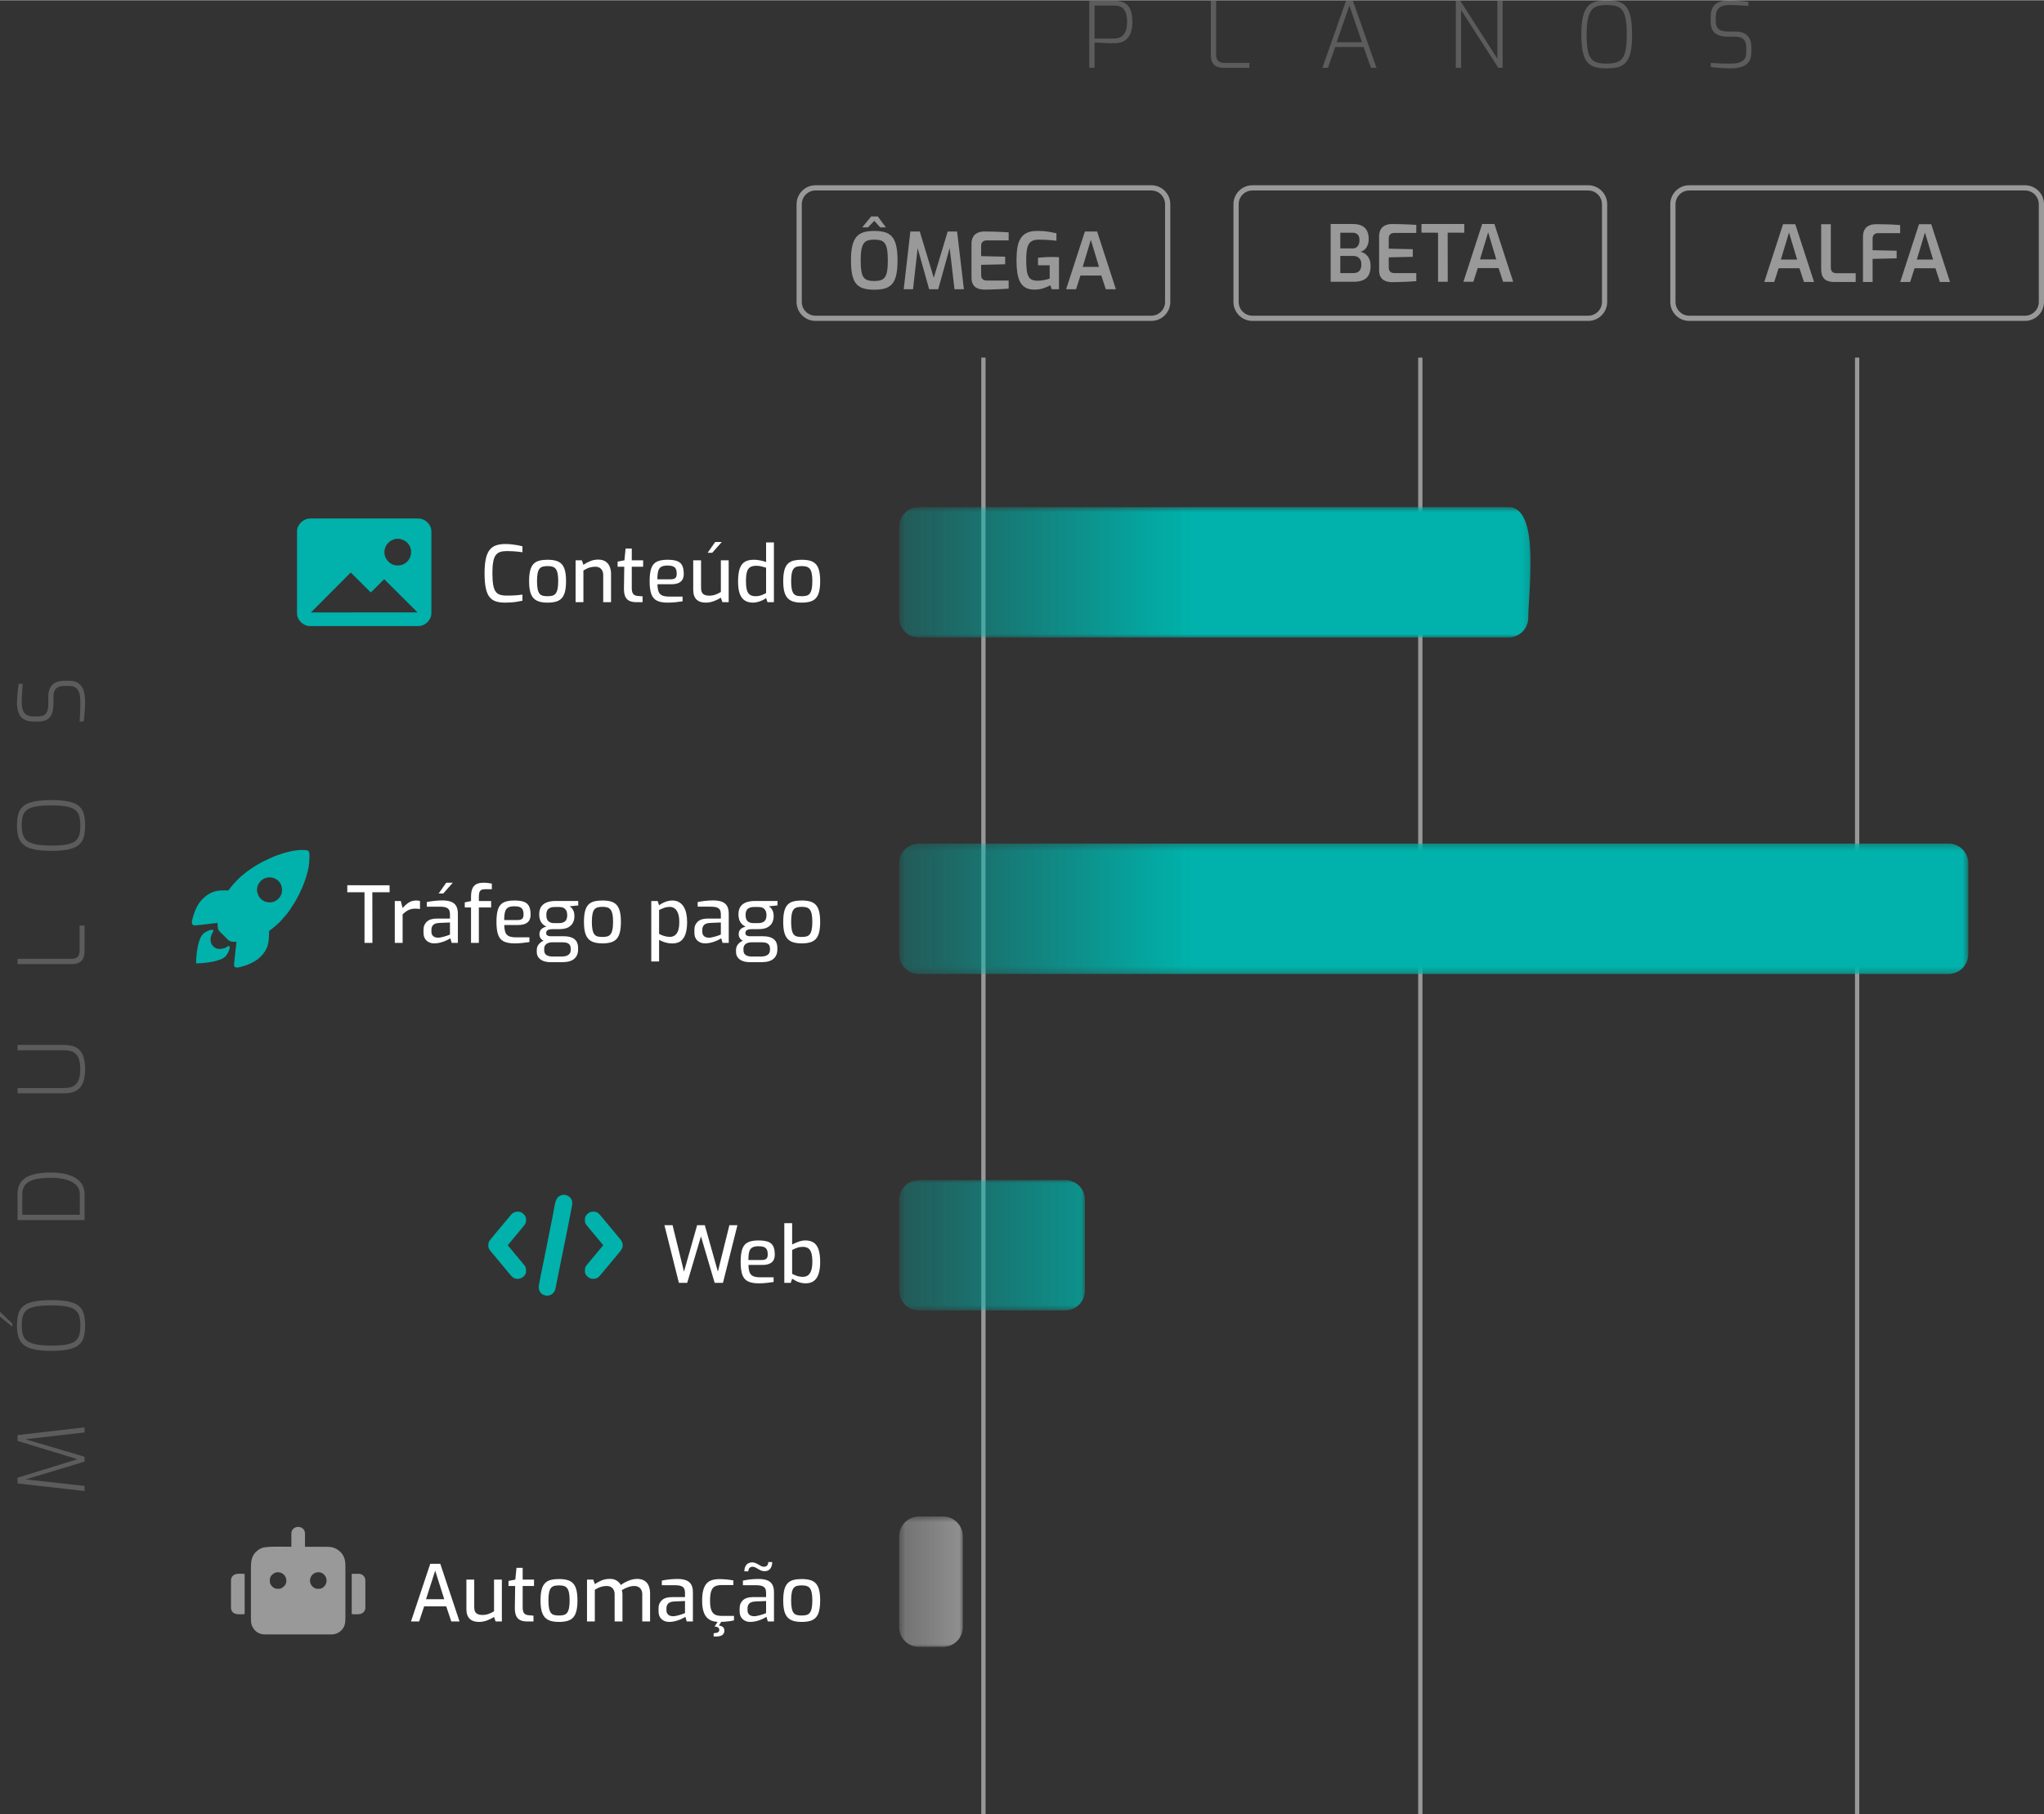
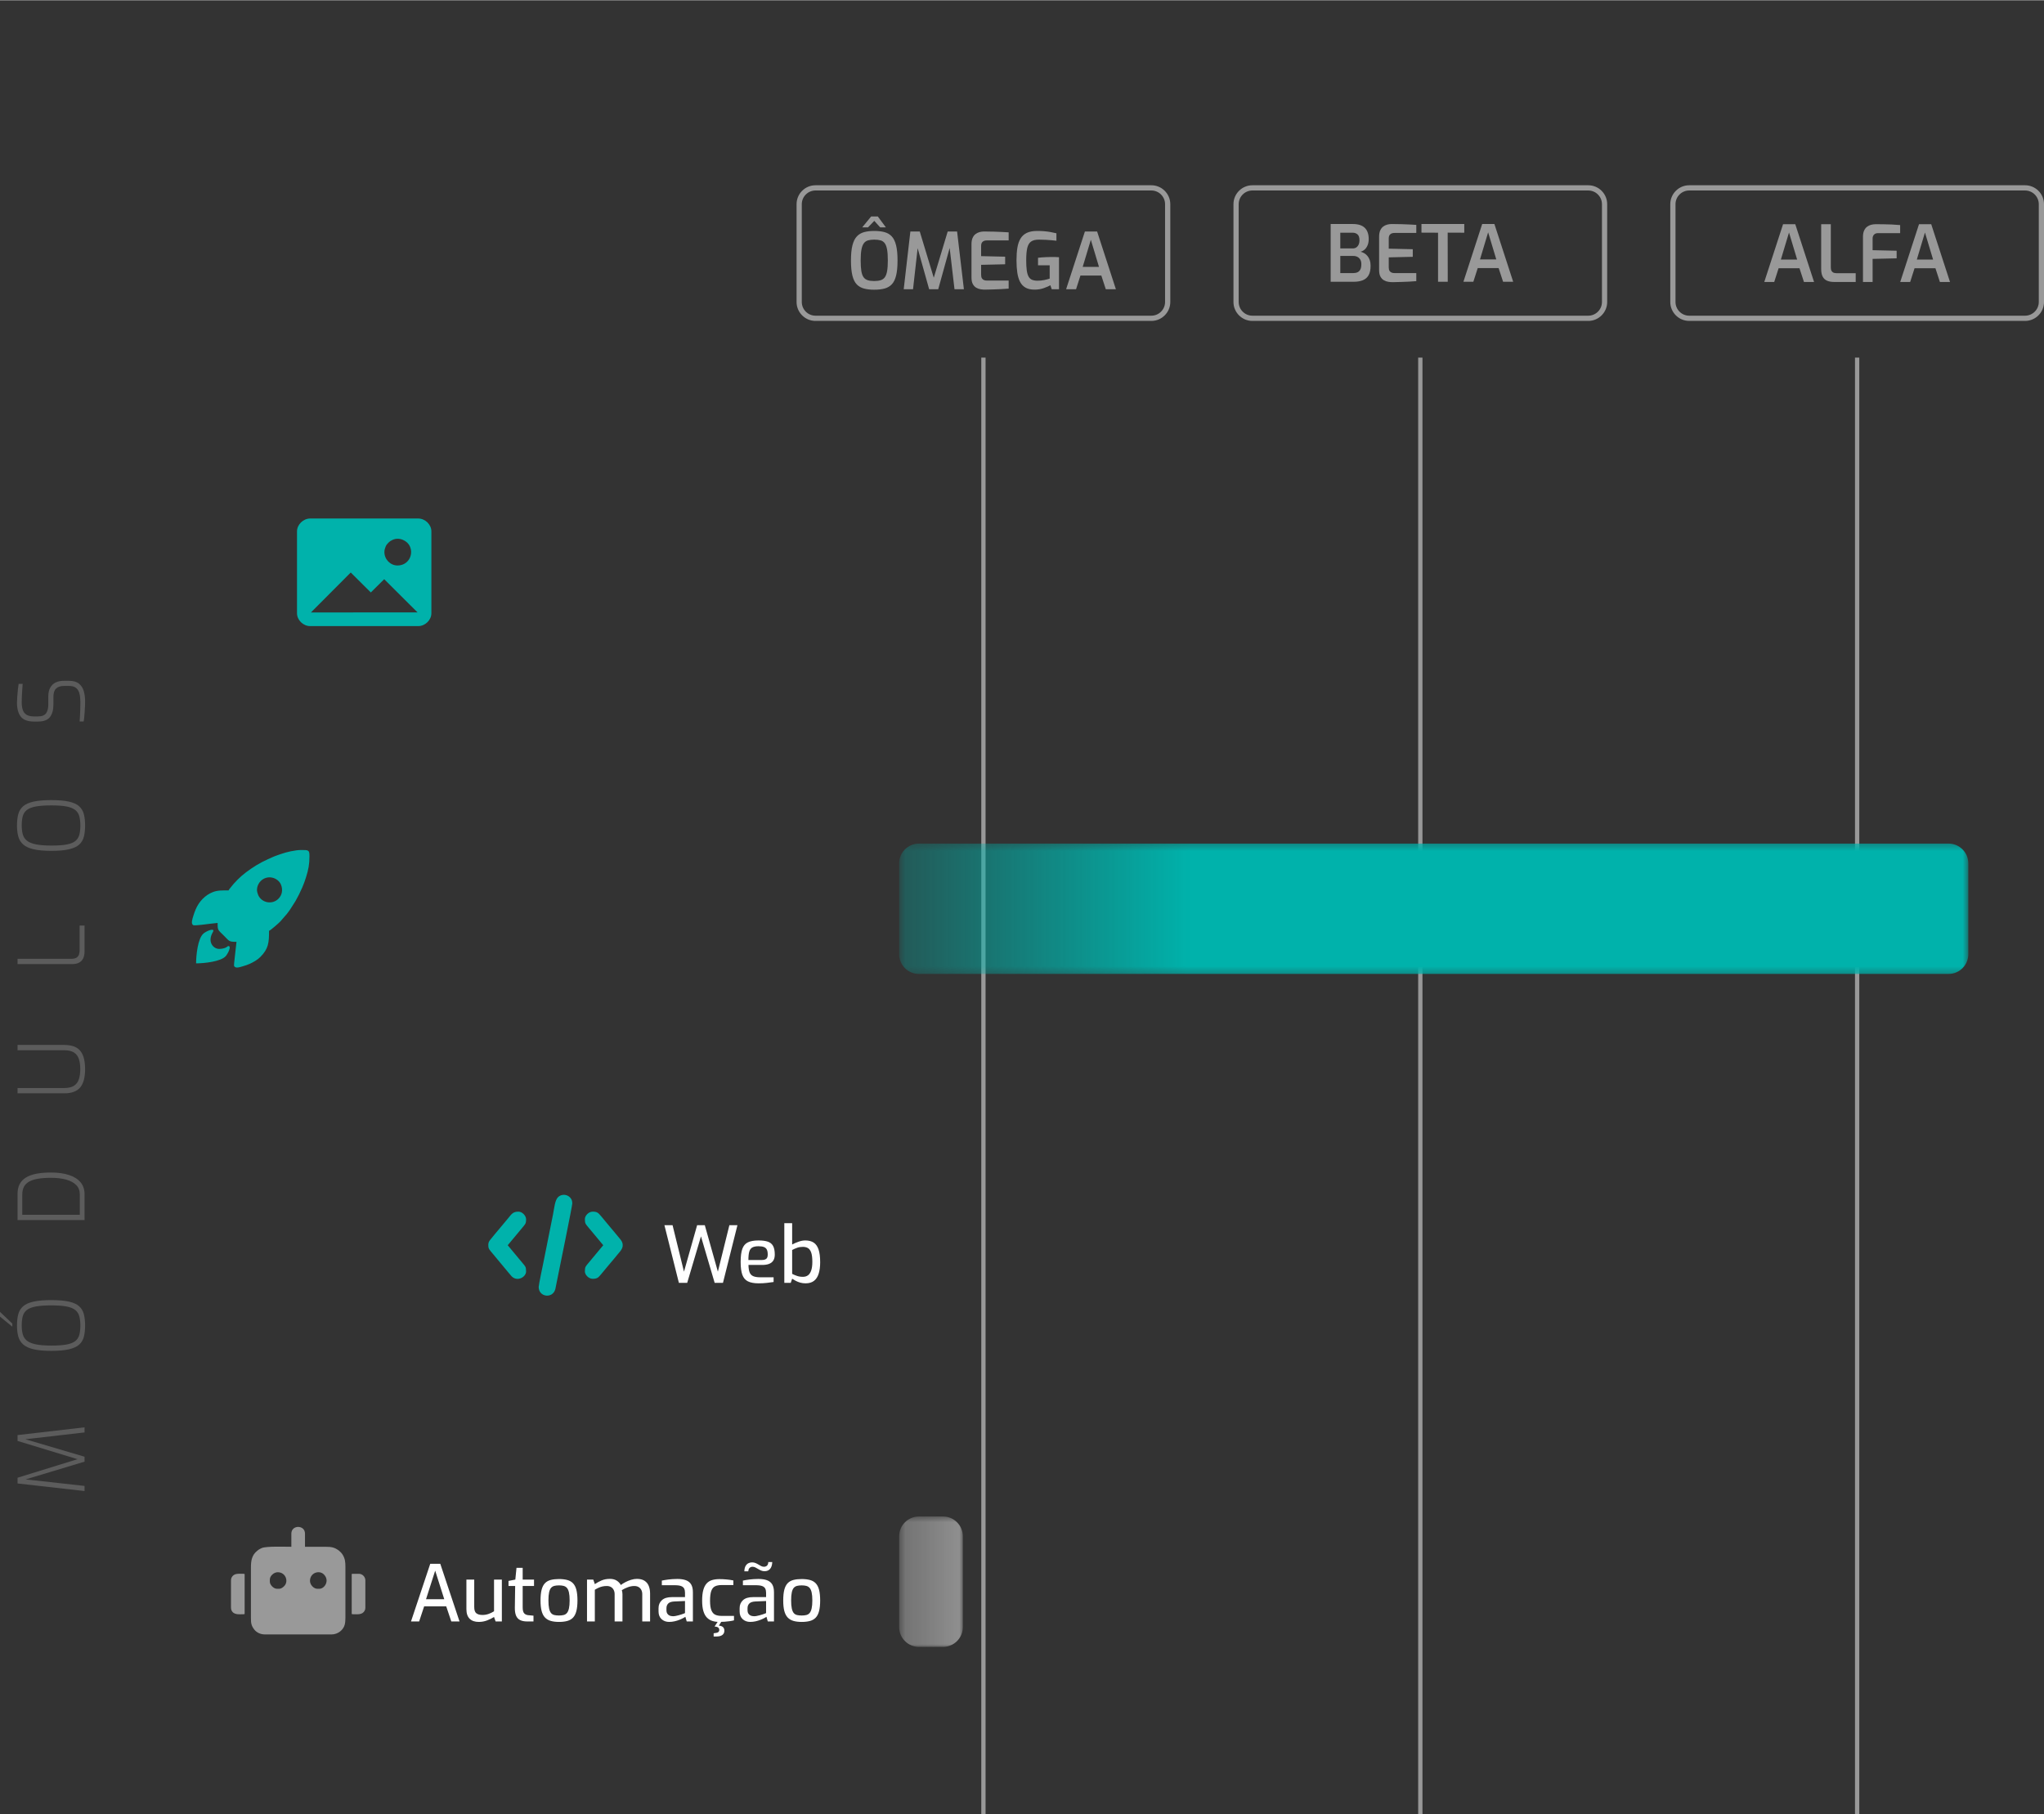
<svg xmlns="http://www.w3.org/2000/svg" xml:space="preserve" width="392px" height="348px" style="shape-rendering:geometricPrecision; text-rendering:geometricPrecision; image-rendering:optimizeQuality; fill-rule:evenodd; clip-rule:evenodd" viewBox="0 0 301.472 267.56">
  <rect x="0" y="0" width="301.472" height="267.56" fill="#333333" stroke="none" />
  <defs>
    <style type="text/css"> .str0 {stroke:white;stroke-width:0.77;stroke-miterlimit:22.926;stroke-opacity:0.502} .fil3 {fill:none} .fil1 {fill:#00B2AB} .fil5 {fill:#00B2AB;fill-rule:nonzero} .fil0 {fill:white;fill-rule:nonzero} .fil6 {fill:white;fill-rule:nonzero;fill-opacity:0.2} .fil2 {fill:white;fill-opacity:0.502} .fil4 {fill:white;fill-rule:nonzero;fill-opacity:0.502} </style>
    <mask id="id0">
      <linearGradient id="id1" gradientUnits="userSpaceOnUse" x1="175.314" y1="149.679" x2="122.214" y2="149.678">
        <stop offset="0" style="stop-opacity:1; stop-color:white" />
        <stop offset="1" style="stop-opacity:0.137; stop-color:white" />
      </linearGradient>
      <rect style="fill:url(#id1)" x="132.512" y="223.562" width="9.6" height="19.439" />
    </mask>
    <mask id="id2">
      <linearGradient id="id3" gradientUnits="userSpaceOnUse" x1="175.314" y1="149.679" x2="122.214" y2="149.678">
        <stop offset="0" style="stop-opacity:1; stop-color:white" />
        <stop offset="1" style="stop-opacity:0.137; stop-color:white" />
      </linearGradient>
      <rect style="fill:url(#id3)" x="132.512" y="124.298" width="157.9" height="19.438" />
    </mask>
    <mask id="id4">
      <linearGradient id="id5" gradientUnits="userSpaceOnUse" x1="175.314" y1="149.679" x2="122.214" y2="149.678">
        <stop offset="0" style="stop-opacity:1; stop-color:white" />
        <stop offset="1" style="stop-opacity:0.137; stop-color:white" />
      </linearGradient>
-       <rect style="fill:url(#id5)" x="132.512" y="173.93" width="27.611" height="19.439" />
    </mask>
    <mask id="id6">
      <linearGradient id="id7" gradientUnits="userSpaceOnUse" x1="175.314" y1="149.679" x2="122.214" y2="149.678">
        <stop offset="0" style="stop-opacity:1; stop-color:white" />
        <stop offset="1" style="stop-opacity:0.137; stop-color:white" />
      </linearGradient>
      <rect style="fill:url(#id7)" x="132.512" y="74.666" width="93.339" height="19.439" />
    </mask>
  </defs>
  <g id="Camada_x0020_1">
-     <path class="fil0" d="M53.762 139.053l0 -7.468 -2.54 0 0 -1.039 6.234 0.011 0.011 1.028 -2.551 0 0.012 7.468 -1.166 0zm4.467 0l0 -6.176 0.889 0 0.265 1.039c0.262,-0.315 0.554,-0.581 0.878,-0.796 0.323,-0.216 0.7,-0.323 1.131,-0.323 0.1,0 0.196,0.005 0.288,0.017 0.093,0.011 0.181,0.029 0.266,0.052l0 1.189c-0.108,-0.016 -0.219,-0.029 -0.335,-0.041 -0.115,-0.011 -0.235,-0.017 -0.358,-0.017 -0.261,0 -0.496,0.031 -0.704,0.092 -0.208,0.062 -0.406,0.156 -0.594,0.283 -0.189,0.127 -0.379,0.283 -0.572,0.468l0 4.213 -1.154 0zm5.806 0.069c-0.454,0 -0.829,-0.136 -1.125,-0.41 -0.296,-0.273 -0.445,-0.652 -0.445,-1.137l0 -0.484c0,-0.477 0.164,-0.868 0.491,-1.172 0.327,-0.304 0.822,-0.456 1.483,-0.456l1.928 0 0 -0.646c0,-0.239 -0.04,-0.441 -0.121,-0.606 -0.081,-0.166 -0.229,-0.291 -0.445,-0.376 -0.215,-0.084 -0.535,-0.127 -0.958,-0.127l-1.893 0 0 -0.681c0.277,-0.061 0.602,-0.115 0.976,-0.161 0.373,-0.046 0.81,-0.073 1.31,-0.081 0.508,0 0.933,0.063 1.275,0.191 0.343,0.126 0.599,0.334 0.768,0.623 0.169,0.288 0.254,0.671 0.254,1.148l0 4.306 -0.912 0 -0.196 -0.681c-0.046,0.031 -0.143,0.087 -0.289,0.167 -0.146,0.081 -0.333,0.168 -0.56,0.26 -0.227,0.092 -0.473,0.169 -0.738,0.231 -0.266,0.061 -0.533,0.092 -0.803,0.092zm0.531 -0.842c0.116,0.007 0.252,-0.004 0.41,-0.035 0.158,-0.031 0.316,-0.067 0.473,-0.11 0.158,-0.042 0.304,-0.086 0.439,-0.132 0.135,-0.047 0.246,-0.087 0.335,-0.122 0.088,-0.034 0.136,-0.055 0.144,-0.063l0 -1.778 -1.616 0.069c-0.4,0.024 -0.687,0.124 -0.86,0.301 -0.173,0.177 -0.26,0.408 -0.26,0.692l0 0.277c0,0.223 0.047,0.402 0.139,0.537 0.092,0.135 0.209,0.229 0.352,0.283 0.142,0.054 0.29,0.081 0.444,0.081zm0.127 -6.511l1.12 -1.593 0.97 0 -1.409 1.593 -0.681 0zm4.779 7.284l0 -5.229 -0.923 0 0 -0.75 0.923 -0.197 0 -0.612c0,-0.461 0.058,-0.848 0.173,-1.16 0.116,-0.311 0.308,-0.544 0.578,-0.698 0.269,-0.154 0.638,-0.231 1.108,-0.231 0.269,0 0.502,0.015 0.698,0.046 0.196,0.031 0.367,0.058 0.514,0.081l0 0.831 -1.004 0c-0.247,0 -0.435,0.039 -0.566,0.116 -0.131,0.077 -0.221,0.196 -0.272,0.358 -0.049,0.161 -0.074,0.361 -0.074,0.6l0 0.669 1.812 0 0 0.947 -1.812 0 0 5.229 -1.155 0zm6.395 0.069c-0.654,0 -1.175,-0.096 -1.564,-0.288 -0.389,-0.193 -0.666,-0.518 -0.831,-0.976 -0.165,-0.458 -0.248,-1.091 -0.248,-1.899 0,-0.823 0.083,-1.464 0.248,-1.922 0.165,-0.457 0.441,-0.779 0.825,-0.963 0.385,-0.185 0.905,-0.277 1.559,-0.277 0.569,0 1.029,0.059 1.379,0.179 0.35,0.119 0.608,0.33 0.773,0.634 0.166,0.304 0.249,0.726 0.249,1.264 0,0.377 -0.075,0.678 -0.225,0.901 -0.15,0.223 -0.362,0.385 -0.635,0.484 -0.273,0.1 -0.599,0.151 -0.976,0.151l-2.043 0c0.008,0.446 0.06,0.802 0.156,1.067 0.096,0.266 0.269,0.458 0.519,0.577 0.251,0.12 0.618,0.179 1.103,0.179l1.928 0 0 0.693c-0.331,0.046 -0.67,0.09 -1.016,0.133 -0.347,0.042 -0.747,0.063 -1.201,0.063zm-1.5 -3.44l1.951 0c0.307,0 0.534,-0.057 0.68,-0.173 0.147,-0.115 0.22,-0.327 0.22,-0.635 0,-0.307 -0.044,-0.55 -0.133,-0.727 -0.088,-0.177 -0.233,-0.304 -0.433,-0.381 -0.2,-0.077 -0.465,-0.115 -0.796,-0.115 -0.377,0 -0.675,0.057 -0.895,0.173 -0.219,0.115 -0.373,0.319 -0.462,0.612 -0.088,0.292 -0.132,0.708 -0.132,1.246zm6.833 6.211c-0.392,0 -0.74,-0.056 -1.044,-0.168 -0.304,-0.111 -0.545,-0.281 -0.722,-0.508 -0.177,-0.227 -0.265,-0.506 -0.265,-0.837l0 -0.253c0,-0.347 0.098,-0.637 0.294,-0.872 0.196,-0.235 0.444,-0.414 0.745,-0.537 0.3,-0.123 0.612,-0.184 0.935,-0.184l0.311 0.427c-0.207,0 -0.402,0.032 -0.583,0.098 -0.18,0.065 -0.327,0.169 -0.438,0.311 -0.112,0.143 -0.168,0.326 -0.168,0.549l0 0.219c0,0.323 0.11,0.558 0.329,0.704 0.22,0.147 0.522,0.22 0.906,0.22l1.351 0c0.408,0 0.731,-0.079 0.97,-0.237 0.238,-0.158 0.358,-0.402 0.358,-0.733l0 -0.219c0,-0.185 -0.041,-0.347 -0.122,-0.485 -0.08,-0.139 -0.209,-0.244 -0.386,-0.318 -0.177,-0.073 -0.42,-0.109 -0.728,-0.109l-1.708 0c-0.546,0 -0.962,-0.112 -1.247,-0.335 -0.285,-0.223 -0.427,-0.504 -0.427,-0.843 0,-0.308 0.091,-0.556 0.271,-0.744 0.181,-0.189 0.437,-0.318 0.768,-0.387 -0.277,-0.123 -0.494,-0.281 -0.652,-0.473 -0.158,-0.193 -0.267,-0.402 -0.329,-0.629 -0.062,-0.228 -0.093,-0.456 -0.093,-0.687 0,-0.47 0.097,-0.85 0.289,-1.143 0.193,-0.292 0.471,-0.508 0.837,-0.646 0.366,-0.139 0.802,-0.208 1.31,-0.208l3.325 0 0 0.658 -1.259 0.127c0.093,0.069 0.193,0.159 0.301,0.271 0.107,0.112 0.2,0.264 0.277,0.456 0.077,0.192 0.115,0.446 0.115,0.762 0,0.331 -0.071,0.639 -0.213,0.923 -0.143,0.285 -0.374,0.516 -0.693,0.693 -0.319,0.177 -0.752,0.265 -1.299,0.265l-1.016 0c-0.292,0 -0.523,0.043 -0.692,0.127 -0.17,0.085 -0.254,0.235 -0.254,0.451 0,0.177 0.065,0.3 0.196,0.369 0.131,0.069 0.269,0.104 0.416,0.104l1.951 0c0.469,0 0.863,0.061 1.183,0.185 0.319,0.123 0.56,0.311 0.721,0.565 0.162,0.254 0.243,0.585 0.243,0.993l0 0.219c0,0.585 -0.191,1.041 -0.572,1.368 -0.381,0.327 -0.956,0.491 -1.725,0.491l-1.767 0zm0.508 -5.76l0.681 0c0.347,0 0.61,-0.052 0.791,-0.156 0.181,-0.104 0.306,-0.241 0.375,-0.41 0.07,-0.169 0.104,-0.358 0.104,-0.566 0,-0.308 -0.05,-0.552 -0.15,-0.733 -0.1,-0.18 -0.237,-0.311 -0.41,-0.392 -0.173,-0.081 -0.383,-0.121 -0.629,-0.121l-0.646 0c-0.393,0 -0.699,0.088 -0.918,0.265 -0.219,0.177 -0.329,0.481 -0.329,0.912 0,0.423 0.1,0.729 0.3,0.918 0.2,0.188 0.477,0.283 0.831,0.283zm7.146 2.989c-0.47,0 -0.876,-0.05 -1.218,-0.15 -0.343,-0.1 -0.626,-0.267 -0.849,-0.502 -0.223,-0.235 -0.388,-0.556 -0.496,-0.964 -0.108,-0.408 -0.162,-0.923 -0.162,-1.547 0,-0.646 0.054,-1.175 0.162,-1.587 0.108,-0.412 0.273,-0.733 0.496,-0.964 0.223,-0.23 0.508,-0.39 0.854,-0.479 0.347,-0.088 0.751,-0.132 1.213,-0.132 0.461,0 0.865,0.046 1.212,0.138 0.346,0.092 0.631,0.254 0.854,0.485 0.223,0.231 0.388,0.552 0.496,0.964 0.108,0.411 0.162,0.937 0.162,1.575 0,0.631 -0.054,1.153 -0.162,1.565 -0.108,0.411 -0.271,0.733 -0.49,0.963 -0.22,0.231 -0.503,0.395 -0.849,0.491 -0.346,0.096 -0.754,0.144 -1.223,0.144zm0 -0.946c0.253,0 0.479,-0.023 0.675,-0.069 0.196,-0.047 0.36,-0.145 0.49,-0.295 0.131,-0.15 0.231,-0.375 0.3,-0.675 0.07,-0.3 0.104,-0.697 0.104,-1.189 0,-0.493 -0.034,-0.887 -0.104,-1.183 -0.069,-0.297 -0.169,-0.518 -0.3,-0.664 -0.13,-0.146 -0.294,-0.244 -0.49,-0.294 -0.196,-0.051 -0.422,-0.076 -0.675,-0.076 -0.262,0 -0.491,0.025 -0.687,0.076 -0.197,0.05 -0.358,0.148 -0.485,0.294 -0.127,0.146 -0.223,0.367 -0.289,0.664 -0.065,0.296 -0.098,0.69 -0.098,1.183 0,0.492 0.033,0.889 0.098,1.189 0.066,0.3 0.162,0.525 0.289,0.675 0.127,0.15 0.288,0.248 0.485,0.295 0.196,0.046 0.425,0.069 0.687,0.069zm7.203 3.613l0 -8.912 0.946 0 0.208 0.624c0.146,-0.108 0.321,-0.216 0.525,-0.323 0.204,-0.108 0.427,-0.199 0.67,-0.272 0.242,-0.073 0.486,-0.109 0.733,-0.109 0.392,0 0.729,0.08 1.01,0.242 0.281,0.161 0.51,0.387 0.687,0.675 0.177,0.289 0.306,0.625 0.386,1.01 0.081,0.385 0.122,0.797 0.122,1.235 0,0.685 -0.075,1.264 -0.226,1.738 -0.15,0.473 -0.384,0.831 -0.704,1.073 -0.319,0.243 -0.744,0.364 -1.275,0.364 -0.323,0 -0.654,-0.048 -0.993,-0.145 -0.339,-0.096 -0.65,-0.224 -0.935,-0.386l0 3.186 -1.154 0zm2.735 -3.625c0.262,0 0.497,-0.065 0.705,-0.196 0.208,-0.131 0.375,-0.356 0.502,-0.675 0.127,-0.32 0.19,-0.764 0.19,-1.334 0,-0.538 -0.065,-0.971 -0.196,-1.298 -0.131,-0.327 -0.3,-0.562 -0.508,-0.704 -0.208,-0.143 -0.435,-0.214 -0.681,-0.214 -0.323,0 -0.617,0.05 -0.883,0.15 -0.266,0.1 -0.502,0.204 -0.71,0.312l0 3.521c0.238,0.13 0.495,0.236 0.768,0.317 0.273,0.081 0.544,0.121 0.813,0.121zm5.195 0.958c-0.454,0 -0.829,-0.136 -1.126,-0.41 -0.296,-0.273 -0.444,-0.652 -0.444,-1.137l0 -0.484c0,-0.477 0.163,-0.868 0.491,-1.172 0.327,-0.304 0.821,-0.456 1.483,-0.456l1.928 0 0 -0.646c0,-0.239 -0.041,-0.441 -0.121,-0.606 -0.081,-0.166 -0.229,-0.291 -0.445,-0.376 -0.215,-0.084 -0.535,-0.127 -0.958,-0.127l-1.893 0 0 -0.681c0.277,-0.061 0.602,-0.115 0.975,-0.161 0.374,-0.046 0.81,-0.073 1.311,-0.081 0.507,0 0.932,0.063 1.275,0.191 0.342,0.126 0.598,0.334 0.768,0.623 0.169,0.288 0.254,0.671 0.254,1.148l0 4.306 -0.912 0 -0.197 -0.681c-0.046,0.031 -0.142,0.087 -0.288,0.167 -0.146,0.081 -0.333,0.168 -0.56,0.26 -0.227,0.092 -0.473,0.169 -0.739,0.231 -0.265,0.061 -0.533,0.092 -0.802,0.092zm0.531 -0.842c0.115,0.007 0.252,-0.004 0.41,-0.035 0.158,-0.031 0.315,-0.067 0.473,-0.11 0.158,-0.042 0.304,-0.086 0.439,-0.132 0.134,-0.047 0.246,-0.087 0.334,-0.122 0.089,-0.034 0.137,-0.055 0.145,-0.063l0 -1.778 -1.616 0.069c-0.401,0.024 -0.687,0.124 -0.86,0.301 -0.173,0.177 -0.26,0.408 -0.26,0.692l0 0.277c0,0.223 0.046,0.402 0.138,0.537 0.093,0.135 0.21,0.229 0.352,0.283 0.143,0.054 0.291,0.081 0.445,0.081zm6.072 3.613c-0.393,0 -0.741,-0.056 -1.045,-0.168 -0.304,-0.111 -0.544,-0.281 -0.721,-0.508 -0.177,-0.227 -0.266,-0.506 -0.266,-0.837l0 -0.253c0,-0.347 0.098,-0.637 0.294,-0.872 0.197,-0.235 0.445,-0.414 0.745,-0.537 0.3,-0.123 0.612,-0.184 0.935,-0.184l0.312 0.427c-0.208,0 -0.402,0.032 -0.583,0.098 -0.181,0.065 -0.327,0.169 -0.439,0.311 -0.111,0.143 -0.167,0.326 -0.167,0.549l0 0.219c0,0.323 0.109,0.558 0.329,0.704 0.219,0.147 0.521,0.22 0.906,0.22l1.35 0c0.408,0 0.731,-0.079 0.97,-0.237 0.239,-0.158 0.358,-0.402 0.358,-0.733l0 -0.219c0,-0.185 -0.041,-0.347 -0.121,-0.485 -0.081,-0.139 -0.21,-0.244 -0.387,-0.318 -0.177,-0.073 -0.419,-0.109 -0.727,-0.109l-1.708 0c-0.547,0 -0.962,-0.112 -1.247,-0.335 -0.285,-0.223 -0.427,-0.504 -0.427,-0.843 0,-0.308 0.09,-0.556 0.271,-0.744 0.181,-0.189 0.437,-0.318 0.767,-0.387 -0.277,-0.123 -0.494,-0.281 -0.652,-0.473 -0.157,-0.193 -0.267,-0.402 -0.329,-0.629 -0.061,-0.228 -0.092,-0.456 -0.092,-0.687 0,-0.47 0.096,-0.85 0.289,-1.143 0.192,-0.292 0.471,-0.508 0.837,-0.646 0.365,-0.139 0.802,-0.208 1.31,-0.208l3.324 0 0 0.658 -1.258 0.127c0.092,0.069 0.192,0.159 0.3,0.271 0.108,0.112 0.2,0.264 0.277,0.456 0.077,0.192 0.115,0.446 0.115,0.762 0,0.331 -0.071,0.639 -0.213,0.923 -0.142,0.285 -0.373,0.516 -0.693,0.693 -0.319,0.177 -0.752,0.265 -1.298,0.265l-1.016 0c-0.292,0 -0.523,0.043 -0.693,0.127 -0.169,0.085 -0.254,0.235 -0.254,0.451 0,0.177 0.066,0.3 0.197,0.369 0.13,0.069 0.269,0.104 0.415,0.104l1.951 0c0.469,0 0.864,0.061 1.183,0.185 0.319,0.123 0.56,0.311 0.722,0.565 0.161,0.254 0.242,0.585 0.242,0.993l0 0.219c0,0.585 -0.191,1.041 -0.571,1.368 -0.381,0.327 -0.956,0.491 -1.726,0.491l-1.766 0zm0.508 -5.76l0.681 0c0.346,0 0.609,-0.052 0.791,-0.156 0.18,-0.104 0.305,-0.241 0.375,-0.41 0.069,-0.169 0.104,-0.358 0.104,-0.566 0,-0.308 -0.051,-0.552 -0.151,-0.733 -0.1,-0.18 -0.236,-0.311 -0.409,-0.392 -0.174,-0.081 -0.383,-0.121 -0.63,-0.121l-0.646 0c-0.392,0 -0.698,0.088 -0.918,0.265 -0.219,0.177 -0.328,0.481 -0.328,0.912 0,0.423 0.1,0.729 0.299,0.918 0.201,0.188 0.478,0.283 0.832,0.283zm7.145 2.989c-0.47,0 -0.875,-0.05 -1.218,-0.15 -0.342,-0.1 -0.625,-0.267 -0.848,-0.502 -0.223,-0.235 -0.389,-0.556 -0.497,-0.964 -0.107,-0.408 -0.161,-0.923 -0.161,-1.547 0,-0.646 0.054,-1.175 0.161,-1.587 0.108,-0.412 0.274,-0.733 0.497,-0.964 0.223,-0.23 0.508,-0.39 0.854,-0.479 0.346,-0.088 0.75,-0.132 1.212,-0.132 0.462,0 0.866,0.046 1.212,0.138 0.346,0.092 0.631,0.254 0.854,0.485 0.223,0.231 0.389,0.552 0.497,0.964 0.107,0.411 0.161,0.937 0.161,1.575 0,0.631 -0.054,1.153 -0.161,1.565 -0.108,0.411 -0.272,0.733 -0.491,0.963 -0.219,0.231 -0.502,0.395 -0.849,0.491 -0.346,0.096 -0.754,0.144 -1.223,0.144zm0 -0.946c0.254,0 0.479,-0.023 0.675,-0.069 0.196,-0.047 0.36,-0.145 0.491,-0.295 0.131,-0.15 0.231,-0.375 0.3,-0.675 0.069,-0.3 0.104,-0.697 0.104,-1.189 0,-0.493 -0.035,-0.887 -0.104,-1.183 -0.069,-0.297 -0.169,-0.518 -0.3,-0.664 -0.131,-0.146 -0.295,-0.244 -0.491,-0.294 -0.196,-0.051 -0.421,-0.076 -0.675,-0.076 -0.262,0 -0.491,0.025 -0.687,0.076 -0.196,0.05 -0.358,0.148 -0.485,0.294 -0.127,0.146 -0.223,0.367 -0.288,0.664 -0.066,0.296 -0.098,0.69 -0.098,1.183 0,0.492 0.032,0.889 0.098,1.189 0.065,0.3 0.161,0.525 0.288,0.675 0.127,0.15 0.289,0.248 0.485,0.295 0.196,0.046 0.425,0.069 0.687,0.069z" />
    <path class="fil1" d="M37.901 131.27c0,-0.553 0.247,-1.041 0.532,-1.327 1.029,-1.033 2.597,-0.511 3.014,0.529 0.298,0.741 0.169,1.519 -0.38,2.067 -0.914,0.914 -2.461,0.613 -2.978,-0.528 -0.064,-0.142 -0.188,-0.535 -0.188,-0.741zm-8.98 10.8c1.129,0 3.654,-0.244 4.383,-1.075 0.271,-0.308 0.903,-1.48 0.378,-1.48 -0.073,0 -0.186,0.114 -0.263,0.163 -0.275,0.178 -0.75,0.263 -1.092,0.263 -0.664,0 -1.278,-0.585 -1.278,-1.355 0,-0.685 0.426,-1.192 0.426,-1.316 0,-0.407 -1.045,0.05 -1.46,0.398 -0.853,0.716 -1.094,3.262 -1.094,4.402zm4.799 -10.761c-0.945,0 -1.609,-0.027 -2.312,0.242 -1.166,0.447 -2.078,1.431 -2.549,2.561 -0.129,0.311 -0.24,0.601 -0.339,0.937 -0.13,0.437 -0.413,1.191 -0.005,1.39 0.205,0.101 2.152,-0.173 2.531,-0.218l1.049 -0.113c0,1.141 0.047,0.996 0.919,1.868 0.843,0.843 0.727,0.919 1.868,0.919l-0.115 1.008c-0.023,0.348 -0.286,2.365 -0.253,2.493 0.134,0.507 0.88,0.226 1.361,0.086 0.352,-0.103 0.64,-0.199 0.942,-0.336 0.55,-0.249 1.154,-0.586 1.578,-1.015 1.205,-1.218 1.287,-2.093 1.287,-3.861 0.219,-0.059 1.552,-1.239 1.67,-1.388l0.953 -1.099c0.168,-0.204 0.286,-0.386 0.445,-0.599l0.816 -1.275c0.5,-0.916 0.6,-1.091 1.03,-2.066 0.22,-0.497 0.385,-0.986 0.549,-1.504 0.343,-1.085 0.498,-1.864 0.498,-3.062 0,-0.931 -0.112,-0.929 -1.239,-0.929 -0.807,0 -2.223,0.308 -2.997,0.602 -0.149,0.057 -0.26,0.089 -0.405,0.137 -0.24,0.081 -0.512,0.185 -0.753,0.292l-0.723 0.323c-1.183,0.528 -2.219,1.171 -3.245,1.941 -0.834,0.625 -1.716,1.507 -2.345,2.339 -0.075,0.098 -0.186,0.216 -0.216,0.327z" />
    <path class="fil0" d="M100.131 189.2l-2.135 -8.507 1.2 0 1.685 6.856 1.94 -6.856 1.131 0 1.928 6.856 1.697 -6.856 1.188 0 -2.135 8.507 -1.224 0 -2.02 -6.857 -2.031 6.857 -1.224 0zm11.751 0.069c-0.654,0 -1.175,-0.096 -1.564,-0.288 -0.389,-0.193 -0.666,-0.518 -0.831,-0.975 -0.165,-0.459 -0.248,-1.091 -0.248,-1.899 0,-0.824 0.083,-1.464 0.248,-1.922 0.165,-0.458 0.441,-0.78 0.825,-0.964 0.385,-0.185 0.905,-0.277 1.559,-0.277 0.569,0 1.029,0.059 1.379,0.179 0.35,0.119 0.608,0.33 0.773,0.634 0.166,0.305 0.249,0.726 0.249,1.264 0,0.377 -0.075,0.678 -0.225,0.901 -0.15,0.223 -0.362,0.385 -0.635,0.485 -0.273,0.1 -0.599,0.15 -0.976,0.15l-2.043 0c0.008,0.446 0.06,0.802 0.156,1.068 0.096,0.265 0.269,0.457 0.519,0.577 0.25,0.119 0.618,0.179 1.103,0.179l1.928 0 0 0.692c-0.331,0.046 -0.67,0.091 -1.016,0.133 -0.347,0.042 -0.747,0.063 -1.201,0.063zm-1.5 -3.439l1.951 0c0.307,0 0.534,-0.058 0.68,-0.174 0.147,-0.115 0.22,-0.327 0.22,-0.635 0,-0.307 -0.044,-0.55 -0.133,-0.727 -0.088,-0.177 -0.233,-0.304 -0.433,-0.381 -0.2,-0.077 -0.465,-0.115 -0.796,-0.115 -0.377,0 -0.675,0.058 -0.895,0.173 -0.219,0.115 -0.373,0.319 -0.462,0.612 -0.088,0.292 -0.132,0.708 -0.132,1.247zm8.438 3.439c-0.285,0 -0.548,-0.034 -0.791,-0.103 -0.242,-0.07 -0.462,-0.156 -0.658,-0.26 -0.196,-0.104 -0.375,-0.21 -0.536,-0.318l-0.208 0.612 -0.947 0 0 -8.807 1.155 0 0 3.151c0.284,-0.154 0.602,-0.293 0.952,-0.416 0.35,-0.123 0.675,-0.184 0.975,-0.184 0.508,0 0.924,0.106 1.247,0.317 0.323,0.212 0.563,0.552 0.721,1.022 0.158,0.469 0.237,1.096 0.237,1.881 0,0.654 -0.073,1.214 -0.22,1.68 -0.146,0.465 -0.376,0.82 -0.692,1.062 -0.316,0.242 -0.727,0.363 -1.235,0.363zm-0.404 -0.958c0.3,0 0.552,-0.075 0.756,-0.225 0.204,-0.15 0.362,-0.388 0.473,-0.715 0.112,-0.327 0.168,-0.749 0.168,-1.264 0,-0.631 -0.062,-1.105 -0.185,-1.42 -0.123,-0.316 -0.289,-0.527 -0.496,-0.635 -0.208,-0.108 -0.447,-0.162 -0.716,-0.162 -0.308,0 -0.587,0.044 -0.837,0.133 -0.25,0.088 -0.498,0.198 -0.744,0.329l0 3.521c0.207,0.107 0.442,0.208 0.704,0.3 0.261,0.092 0.554,0.138 0.877,0.138z" />
    <path class="fil1" d="M79.452 189.804c0,1.533 2.095,1.765 2.461,0.293l0.362 -1.806c0.142,-0.712 2.132,-10.417 2.132,-10.796 0,-0.385 -0.094,-0.659 -0.356,-0.921 -0.468,-0.468 -1.247,-0.482 -1.725,-0.038 -0.487,0.451 -0.583,1.681 -0.748,2.504l-1.432 7.161c-0.076,0.378 -0.694,3.287 -0.694,3.603zm6.813 -10.025c0,0.727 0.125,0.75 0.547,1.272l2.163 2.599 -0.724 0.863c-0.126,0.15 -0.221,0.279 -0.35,0.424l-1.089 1.311c-0.422,0.522 -0.547,0.545 -0.547,1.272 0,0.464 0.529,1.084 1.161,1.084 0.716,0 0.851,-0.244 1.21,-0.648l1.301 -1.564c0.17,-0.21 0.344,-0.398 0.514,-0.608l1.035 -1.249c0.202,-0.254 0.322,-0.509 0.353,-0.764l0 -0.262c-0.029,-0.24 -0.139,-0.481 -0.336,-0.723l-1.035 -1.249c-0.177,-0.225 -0.355,-0.413 -0.531,-0.63l-1.282 -1.544c-0.383,-0.431 -0.516,-0.668 -1.229,-0.668 -0.628,0 -1.161,0.616 -1.161,1.084zm-14.245 3.793c0,0.476 0.055,0.596 0.336,0.941l2.601 3.129c0.078,0.097 0.162,0.199 0.248,0.294 0.099,0.112 0.163,0.207 0.269,0.311 0.845,0.833 2.12,0.087 2.12,-0.727 0,-0.727 -0.125,-0.75 -0.547,-1.272l-2.162 -2.598 2.145 -2.578c0.419,-0.532 0.564,-0.557 0.564,-1.255 0,-0.537 -0.585,-1.122 -1.122,-1.122 -0.797,0 -1.002,0.329 -1.515,0.962 -0.831,1.027 -1.773,2.091 -2.583,3.107 -0.174,0.219 -0.354,0.424 -0.354,0.808z" />
    <polygon class="fil2" points="144.731,267.56 144.731,52.715 145.362,52.715 145.362,267.56 " />
    <polygon class="fil2" points="209.169,267.56 209.169,52.715 209.8,52.715 209.8,267.56 " />
    <polygon class="fil2" points="273.596,267.56 273.596,52.715 274.227,52.715 274.227,267.56 " />
    <g id="_1278769269360">
      <path class="fil3 str0" d="M249.142 27.677l49.54 0c1.323,0 2.405,1.082 2.405,2.405l0 14.429c0,1.323 -1.082,2.405 -2.405,2.405l-49.54 0c-1.323,0 -2.405,-1.082 -2.405,-2.405l0 -14.429c0,-1.323 1.082,-2.405 2.405,-2.405z" />
      <path class="fil4" d="M260.216 41.556l2.77 -8.519 1.801 0 2.77 8.519 -1.489 0 -0.658 -2.02 -3.082 0 -0.646 2.02 -1.466 0zm2.447 -3.301l2.401 0 -1.201 -3.994 -1.2 3.994zm7.849 3.301c-0.4,0 -0.744,-0.062 -1.033,-0.184 -0.288,-0.124 -0.506,-0.326 -0.652,-0.607 -0.146,-0.281 -0.219,-0.652 -0.219,-1.114l0 -6.614 1.42 0 0 6.383c0,0.216 0.038,0.387 0.115,0.514 0.077,0.127 0.179,0.214 0.306,0.26 0.127,0.046 0.267,0.069 0.421,0.069l2.828 0 0 1.293 -3.186 0zm4.26 0l0 -6.66c0,-0.362 0.054,-0.664 0.162,-0.906 0.107,-0.243 0.252,-0.433 0.432,-0.572 0.181,-0.139 0.381,-0.237 0.601,-0.294 0.219,-0.058 0.436,-0.087 0.652,-0.087 0.3,0 0.654,0.002 1.062,0.006 0.408,0.004 0.835,0.015 1.281,0.034 0.447,0.02 0.877,0.049 1.293,0.087l0 1.189 -3.255 0c-0.254,0 -0.452,0.071 -0.595,0.214 -0.142,0.142 -0.213,0.336 -0.213,0.583l0 1.72 3.544 0.08 0 1.12 -3.544 0.081 0 3.405 -1.42 0zm5.495 0l2.77 -8.519 1.801 0 2.77 8.519 -1.489 0 -0.658 -2.02 -3.082 0 -0.646 2.02 -1.466 0zm2.447 -3.301l2.401 0 -1.201 -3.994 -1.2 3.994z" />
    </g>
    <g id="_1278769269072">
      <path class="fil3 str0" d="M184.715 27.677l49.54 0c1.323,0 2.405,1.082 2.405,2.405l0 14.429c0,1.323 -1.082,2.405 -2.405,2.405l-49.54 0c-1.323,0 -2.405,-1.082 -2.405,-2.405l0 -14.429c0,-1.323 1.082,-2.405 2.405,-2.405z" />
      <path class="fil4" d="M196.262 41.527l0 -8.519 3.255 0c0.801,0 1.393,0.189 1.778,0.566 0.385,0.377 0.577,0.927 0.577,1.65 0,0.339 -0.052,0.637 -0.156,0.895 -0.104,0.258 -0.244,0.47 -0.421,0.635 -0.177,0.165 -0.385,0.279 -0.623,0.341 0.177,0.046 0.352,0.117 0.525,0.213 0.173,0.096 0.333,0.229 0.479,0.398 0.146,0.17 0.262,0.376 0.346,0.618 0.085,0.242 0.127,0.525 0.127,0.848 0,0.585 -0.098,1.049 -0.294,1.391 -0.196,0.343 -0.481,0.589 -0.854,0.739 -0.374,0.15 -0.822,0.225 -1.345,0.225l-3.394 0zm1.42 -1.281l1.928 0c0.238,0 0.446,-0.042 0.623,-0.127 0.177,-0.085 0.314,-0.221 0.41,-0.41 0.096,-0.188 0.144,-0.448 0.144,-0.779 0,-0.262 -0.05,-0.481 -0.15,-0.658 -0.1,-0.177 -0.239,-0.314 -0.416,-0.41 -0.177,-0.096 -0.381,-0.144 -0.611,-0.144l-1.928 0 0 2.528zm0 -3.636l1.858 0c0.285,0 0.516,-0.106 0.693,-0.318 0.177,-0.211 0.269,-0.49 0.277,-0.837 0.008,-0.438 -0.087,-0.742 -0.283,-0.911 -0.196,-0.17 -0.436,-0.255 -0.721,-0.255l-1.824 0 0 2.321zm7.699 4.975c-0.184,0 -0.39,-0.017 -0.617,-0.052 -0.227,-0.035 -0.445,-0.112 -0.653,-0.231 -0.207,-0.119 -0.377,-0.298 -0.507,-0.537 -0.131,-0.238 -0.197,-0.565 -0.197,-0.981l0 -4.917c0,-0.362 0.054,-0.664 0.162,-0.906 0.108,-0.243 0.252,-0.433 0.433,-0.572 0.181,-0.138 0.381,-0.237 0.6,-0.294 0.219,-0.058 0.437,-0.087 0.652,-0.087 0.539,0 1.024,0.008 1.455,0.023 0.431,0.016 0.825,0.031 1.183,0.046 0.358,0.016 0.691,0.035 0.998,0.058l0 1.189 -3.22 0c-0.262,0 -0.468,0.066 -0.618,0.196 -0.15,0.131 -0.225,0.335 -0.225,0.612l0 1.512 3.544 0.081 0 1.12 -3.544 0.081 0 1.466c0,0.231 0.041,0.408 0.121,0.531 0.081,0.123 0.185,0.208 0.312,0.254 0.127,0.046 0.26,0.069 0.398,0.069l3.232 0 0 1.189c-0.338,0.031 -0.707,0.056 -1.108,0.075 -0.4,0.019 -0.806,0.034 -1.218,0.046 -0.411,0.012 -0.806,0.021 -1.183,0.029zm6.719 -0.058l0 -7.238 -2.448 -0.011 0 -1.27 6.314 0 0 1.281 -2.447 -0.011 0.012 7.249 -1.431 0zm3.74 0l2.77 -8.519 1.801 0 2.77 8.519 -1.489 0 -0.658 -2.02 -3.082 0 -0.646 2.02 -1.466 0zm2.447 -3.301l2.401 0 -1.201 -3.994 -1.2 3.994z" />
    </g>
-     <path class="fil0" d="M74.494 88.858c-0.508,0 -0.951,-0.057 -1.328,-0.173 -0.377,-0.115 -0.692,-0.325 -0.946,-0.629 -0.254,-0.304 -0.443,-0.743 -0.566,-1.316 -0.123,-0.573 -0.185,-1.318 -0.185,-2.234 0,-0.861 0.064,-1.573 0.191,-2.135 0.127,-0.562 0.319,-1 0.577,-1.316 0.258,-0.315 0.579,-0.535 0.964,-0.658 0.385,-0.123 0.831,-0.184 1.339,-0.184 0.285,0 0.579,0.015 0.883,0.046 0.304,0.03 0.597,0.071 0.877,0.121 0.281,0.05 0.533,0.106 0.756,0.167l0 0.878c-0.138,-0.024 -0.327,-0.049 -0.565,-0.076 -0.239,-0.026 -0.508,-0.05 -0.808,-0.069 -0.3,-0.019 -0.612,-0.029 -0.935,-0.029 -0.385,0 -0.712,0.045 -0.981,0.133 -0.27,0.089 -0.489,0.25 -0.658,0.485 -0.17,0.235 -0.293,0.566 -0.37,0.993 -0.077,0.427 -0.115,0.979 -0.115,1.656 0,0.685 0.036,1.245 0.109,1.68 0.074,0.435 0.191,0.769 0.353,1.004 0.161,0.235 0.377,0.396 0.646,0.485 0.269,0.088 0.604,0.133 1.004,0.133 0.577,0 1.051,-0.016 1.42,-0.047 0.369,-0.03 0.67,-0.061 0.9,-0.092l0 0.889c-0.23,0.054 -0.484,0.104 -0.761,0.15 -0.277,0.046 -0.568,0.081 -0.872,0.104 -0.304,0.023 -0.614,0.034 -0.929,0.034zm6.268 0c-0.47,0 -0.876,-0.049 -1.218,-0.15 -0.343,-0.1 -0.625,-0.267 -0.849,-0.502 -0.223,-0.235 -0.388,-0.556 -0.496,-0.964 -0.108,-0.407 -0.162,-0.923 -0.162,-1.546 0,-0.647 0.054,-1.176 0.162,-1.588 0.108,-0.411 0.273,-0.733 0.496,-0.964 0.224,-0.23 0.508,-0.39 0.855,-0.479 0.346,-0.088 0.75,-0.132 1.212,-0.132 0.461,0 0.865,0.046 1.212,0.138 0.346,0.092 0.631,0.254 0.854,0.485 0.223,0.231 0.389,0.552 0.496,0.964 0.108,0.412 0.162,0.937 0.162,1.576 0,0.631 -0.054,1.152 -0.162,1.564 -0.107,0.411 -0.271,0.733 -0.49,0.964 -0.22,0.23 -0.502,0.394 -0.849,0.49 -0.346,0.096 -0.754,0.144 -1.223,0.144zm0 -0.946c0.254,0 0.479,-0.023 0.675,-0.069 0.196,-0.047 0.36,-0.145 0.491,-0.295 0.13,-0.15 0.23,-0.375 0.3,-0.675 0.069,-0.3 0.104,-0.696 0.104,-1.189 0,-0.493 -0.035,-0.887 -0.104,-1.183 -0.07,-0.296 -0.17,-0.518 -0.3,-0.664 -0.131,-0.146 -0.295,-0.244 -0.491,-0.294 -0.196,-0.05 -0.421,-0.075 -0.675,-0.075 -0.262,0 -0.491,0.025 -0.687,0.075 -0.196,0.05 -0.358,0.148 -0.485,0.294 -0.127,0.146 -0.223,0.368 -0.288,0.664 -0.066,0.296 -0.099,0.69 -0.099,1.183 0,0.493 0.033,0.889 0.099,1.189 0.065,0.3 0.161,0.525 0.288,0.675 0.127,0.15 0.289,0.248 0.485,0.295 0.196,0.046 0.425,0.069 0.687,0.069zm4.132 0.877l0 -6.175 0.924 0 0.231 0.669c0.277,-0.2 0.606,-0.379 0.987,-0.537 0.38,-0.158 0.775,-0.236 1.183,-0.236 0.462,0 0.833,0.098 1.114,0.294 0.28,0.196 0.483,0.456 0.606,0.779 0.123,0.323 0.184,0.673 0.184,1.051l0 4.155 -1.154 0 0 -4.017c0,-0.246 -0.048,-0.46 -0.144,-0.64 -0.096,-0.182 -0.229,-0.322 -0.399,-0.422 -0.169,-0.1 -0.377,-0.15 -0.623,-0.15 -0.231,0 -0.444,0.023 -0.64,0.069 -0.197,0.046 -0.383,0.11 -0.56,0.191 -0.177,0.081 -0.362,0.179 -0.554,0.294l0 4.675 -1.155 0zm8.946 0c-0.415,0 -0.76,-0.067 -1.033,-0.202 -0.273,-0.135 -0.473,-0.352 -0.6,-0.652 -0.127,-0.3 -0.187,-0.7 -0.179,-1.2l0.046 -3.175 -0.981 0 0 -0.75 1.004 -0.196 0.173 -1.732 0.912 0 0 1.732 1.674 0 0 0.946 -1.674 0 0 3.163c0,0.238 0.023,0.431 0.07,0.577 0.046,0.146 0.111,0.258 0.196,0.335 0.084,0.077 0.177,0.133 0.277,0.167 0.1,0.035 0.196,0.056 0.288,0.064l0.762 0.069 0 0.854 -0.935 0zm4.618 0.069c-0.654,0 -1.176,-0.096 -1.565,-0.288 -0.388,-0.193 -0.665,-0.518 -0.831,-0.975 -0.165,-0.459 -0.248,-1.091 -0.248,-1.899 0,-0.824 0.083,-1.464 0.248,-1.923 0.166,-0.457 0.441,-0.779 0.826,-0.963 0.384,-0.185 0.904,-0.277 1.558,-0.277 0.57,0 1.029,0.059 1.38,0.179 0.35,0.119 0.608,0.33 0.773,0.634 0.165,0.305 0.248,0.726 0.248,1.264 0,0.377 -0.075,0.678 -0.225,0.901 -0.15,0.223 -0.361,0.385 -0.635,0.485 -0.273,0.1 -0.598,0.15 -0.975,0.15l-2.043 0c0.007,0.446 0.059,0.802 0.155,1.068 0.097,0.265 0.27,0.457 0.52,0.577 0.25,0.119 0.617,0.178 1.102,0.178l1.928 0 0 0.693c-0.331,0.046 -0.67,0.091 -1.016,0.133 -0.346,0.042 -0.746,0.063 -1.2,0.063zm-1.501 -3.439l1.951 0c0.308,0 0.535,-0.058 0.681,-0.174 0.146,-0.115 0.219,-0.327 0.219,-0.635 0,-0.307 -0.044,-0.55 -0.132,-0.727 -0.089,-0.177 -0.233,-0.304 -0.433,-0.381 -0.201,-0.077 -0.466,-0.115 -0.797,-0.115 -0.377,0 -0.675,0.058 -0.895,0.173 -0.219,0.115 -0.373,0.319 -0.461,0.612 -0.089,0.292 -0.133,0.708 -0.133,1.247zm7.111 3.439c-0.577,0 -1.026,-0.155 -1.345,-0.467 -0.319,-0.312 -0.479,-0.787 -0.479,-1.426l0 -4.351 1.154 0 0 4.04c0,0.461 0.106,0.773 0.318,0.935 0.212,0.161 0.51,0.242 0.894,0.242 0.308,0 0.603,-0.048 0.884,-0.144 0.28,-0.097 0.556,-0.229 0.825,-0.398l0 -4.675 1.154 0 0 6.175 -0.923 0 -0.231 -0.658c-0.3,0.193 -0.645,0.362 -1.033,0.508 -0.389,0.146 -0.795,0.219 -1.218,0.219zm0.3 -7.353l1.12 -1.593 0.969 0 -1.408 1.593 -0.681 0zm6.706 7.353c-0.5,0 -0.913,-0.107 -1.241,-0.323 -0.326,-0.215 -0.571,-0.552 -0.732,-1.01 -0.162,-0.458 -0.243,-1.048 -0.243,-1.772 0,-0.762 0.075,-1.379 0.225,-1.852 0.15,-0.474 0.395,-0.82 0.733,-1.039 0.339,-0.22 0.797,-0.329 1.374,-0.329 0.323,0 0.644,0.034 0.964,0.104 0.319,0.069 0.598,0.146 0.837,0.23l0 -2.885 1.154 0 0 8.807 -0.946 0 -0.208 -0.612c-0.123,0.108 -0.293,0.214 -0.508,0.318 -0.216,0.104 -0.447,0.19 -0.693,0.26 -0.246,0.069 -0.485,0.103 -0.716,0.103zm0.37 -0.946c0.315,0 0.602,-0.05 0.86,-0.15 0.258,-0.1 0.487,-0.204 0.687,-0.312l0 -3.752c-0.239,-0.069 -0.472,-0.132 -0.699,-0.19 -0.227,-0.058 -0.479,-0.087 -0.756,-0.087 -0.361,0 -0.654,0.066 -0.877,0.197 -0.223,0.131 -0.385,0.361 -0.485,0.692 -0.1,0.331 -0.15,0.793 -0.15,1.386 0,0.546 0.046,0.983 0.139,1.31 0.092,0.327 0.244,0.56 0.456,0.698 0.211,0.139 0.486,0.208 0.825,0.208zm6.799 0.946c-0.47,0 -0.875,-0.049 -1.218,-0.15 -0.342,-0.1 -0.625,-0.267 -0.848,-0.502 -0.223,-0.235 -0.389,-0.556 -0.497,-0.964 -0.107,-0.407 -0.161,-0.923 -0.161,-1.546 0,-0.647 0.054,-1.176 0.161,-1.588 0.108,-0.411 0.274,-0.733 0.497,-0.964 0.223,-0.23 0.508,-0.39 0.854,-0.479 0.346,-0.088 0.75,-0.132 1.212,-0.132 0.462,0 0.866,0.046 1.212,0.138 0.346,0.092 0.631,0.254 0.854,0.485 0.223,0.231 0.389,0.552 0.497,0.964 0.107,0.412 0.161,0.937 0.161,1.576 0,0.631 -0.054,1.152 -0.161,1.564 -0.108,0.411 -0.272,0.733 -0.491,0.964 -0.219,0.23 -0.502,0.394 -0.849,0.49 -0.346,0.096 -0.754,0.144 -1.223,0.144zm0 -0.946c0.254,0 0.479,-0.023 0.675,-0.069 0.196,-0.047 0.36,-0.145 0.491,-0.295 0.131,-0.15 0.231,-0.375 0.3,-0.675 0.069,-0.3 0.104,-0.696 0.104,-1.189 0,-0.493 -0.035,-0.887 -0.104,-1.183 -0.069,-0.296 -0.169,-0.518 -0.3,-0.664 -0.131,-0.146 -0.295,-0.244 -0.491,-0.294 -0.196,-0.05 -0.421,-0.075 -0.675,-0.075 -0.262,0 -0.491,0.025 -0.687,0.075 -0.196,0.05 -0.358,0.148 -0.485,0.294 -0.127,0.146 -0.223,0.368 -0.288,0.664 -0.066,0.296 -0.098,0.69 -0.098,1.183 0,0.493 0.032,0.889 0.098,1.189 0.065,0.3 0.161,0.525 0.288,0.675 0.127,0.15 0.289,0.248 0.485,0.295 0.196,0.046 0.425,0.069 0.687,0.069z" />
    <path class="fil1" d="M51.731 84.414l2.961 2.942 1.974 -1.955 4.916 4.897 -15.725 0.01 5.874 -5.894zm4.964 -3.009c0,-0.323 0.079,-0.548 0.176,-0.792 0.104,-0.261 0.235,-0.413 0.414,-0.592 0.219,-0.219 0.288,-0.257 0.571,-0.398 0.986,-0.489 2.186,0.05 2.594,0.93 0.585,1.259 -0.243,2.826 -1.819,2.826 -1.061,0 -1.936,-0.905 -1.936,-1.974zm-12.89 -3.058l0 12.077c0,1.008 0.92,1.897 1.936,1.897l15.948 0c1.015,0 1.935,-0.889 1.935,-1.897l0 -12.077c0,-1.008 -0.92,-1.897 -1.935,-1.897l-15.948 0c-1.008,0 -1.936,0.893 -1.936,1.897z" />
    <path class="fil0" d="M60.619 239.146l2.839 -8.507 1.478 0 2.839 8.507 -1.212 0 -0.75 -2.228 -3.255 0 -0.739 2.228 -1.2 0zm2.216 -3.279l2.689 0 -1.338 -4.213 -1.351 4.213zm7.78 3.348c-0.577,0 -1.025,-0.156 -1.345,-0.467 -0.319,-0.312 -0.479,-0.787 -0.479,-1.426l0 -4.352 1.154 0 0 4.04c0,0.462 0.106,0.774 0.318,0.935 0.212,0.162 0.51,0.243 0.894,0.243 0.308,0 0.603,-0.048 0.884,-0.145 0.28,-0.096 0.556,-0.228 0.825,-0.398l0 -4.675 1.154 0 0 6.176 -0.923 0 -0.231 -0.658c-0.3,0.192 -0.645,0.361 -1.033,0.508 -0.389,0.146 -0.795,0.219 -1.218,0.219zm7.134 -0.069c-0.416,0 -0.76,-0.068 -1.034,-0.202 -0.273,-0.135 -0.473,-0.352 -0.6,-0.652 -0.127,-0.3 -0.187,-0.701 -0.179,-1.201l0.046 -3.174 -0.981 0 0 -0.75 1.005 -0.197 0.173 -1.731 0.912 0 0 1.731 1.673 0 0 0.947 -1.673 0 0 3.162c0,0.239 0.023,0.432 0.069,0.578 0.046,0.146 0.111,0.257 0.196,0.335 0.085,0.076 0.177,0.132 0.277,0.167 0.1,0.035 0.196,0.056 0.289,0.063l0.762 0.07 0 0.854 -0.935 0zm4.698 0.069c-0.47,0 -0.875,-0.05 -1.218,-0.15 -0.342,-0.1 -0.625,-0.267 -0.848,-0.502 -0.224,-0.235 -0.389,-0.556 -0.497,-0.964 -0.107,-0.408 -0.161,-0.923 -0.161,-1.547 0,-0.646 0.054,-1.175 0.161,-1.587 0.108,-0.412 0.273,-0.733 0.497,-0.964 0.223,-0.231 0.508,-0.39 0.854,-0.479 0.346,-0.088 0.75,-0.133 1.212,-0.133 0.462,0 0.866,0.047 1.212,0.139 0.346,0.092 0.631,0.254 0.854,0.485 0.223,0.231 0.389,0.552 0.497,0.963 0.107,0.412 0.161,0.937 0.161,1.576 0,0.631 -0.054,1.153 -0.161,1.564 -0.108,0.412 -0.272,0.733 -0.491,0.964 -0.22,0.231 -0.502,0.395 -0.849,0.491 -0.346,0.096 -0.754,0.144 -1.223,0.144zm0 -0.946c0.254,0 0.479,-0.024 0.675,-0.07 0.196,-0.046 0.36,-0.144 0.491,-0.294 0.13,-0.15 0.231,-0.375 0.3,-0.675 0.069,-0.301 0.104,-0.697 0.104,-1.189 0,-0.493 -0.035,-0.887 -0.104,-1.184 -0.069,-0.296 -0.17,-0.517 -0.3,-0.663 -0.131,-0.146 -0.295,-0.245 -0.491,-0.295 -0.196,-0.05 -0.421,-0.075 -0.675,-0.075 -0.262,0 -0.491,0.025 -0.687,0.075 -0.196,0.05 -0.358,0.149 -0.485,0.295 -0.127,0.146 -0.223,0.367 -0.288,0.663 -0.066,0.297 -0.098,0.691 -0.098,1.184 0,0.492 0.032,0.888 0.098,1.189 0.065,0.3 0.161,0.525 0.288,0.675 0.127,0.15 0.289,0.248 0.485,0.294 0.196,0.046 0.425,0.07 0.687,0.07zm4.132 0.877l0 -6.176 0.924 0 0.231 0.67c0.3,-0.208 0.631,-0.389 0.992,-0.543 0.362,-0.154 0.778,-0.231 1.247,-0.231 0.385,0 0.712,0.085 0.982,0.254 0.269,0.169 0.473,0.385 0.611,0.647 0.185,-0.139 0.408,-0.277 0.67,-0.416 0.261,-0.138 0.542,-0.254 0.842,-0.346 0.3,-0.093 0.589,-0.139 0.866,-0.139 0.462,0 0.837,0.095 1.126,0.283 0.288,0.188 0.496,0.446 0.623,0.773 0.127,0.328 0.19,0.699 0.19,1.114l0 4.11 -1.154 0 0 -4.017c0,-0.247 -0.048,-0.46 -0.144,-0.641 -0.097,-0.181 -0.231,-0.321 -0.404,-0.421 -0.173,-0.1 -0.383,-0.15 -0.629,-0.15 -0.308,0 -0.624,0.059 -0.947,0.179 -0.323,0.119 -0.619,0.263 -0.889,0.433 0.031,0.1 0.054,0.202 0.069,0.306 0.016,0.103 0.024,0.205 0.024,0.305l0 4.006 -1.155 0 0 -4.017c0,-0.247 -0.048,-0.46 -0.144,-0.641 -0.096,-0.181 -0.229,-0.321 -0.398,-0.421 -0.17,-0.1 -0.377,-0.15 -0.624,-0.15 -0.23,0 -0.444,0.023 -0.64,0.069 -0.197,0.046 -0.383,0.11 -0.56,0.191 -0.177,0.08 -0.362,0.178 -0.554,0.294l0 4.675 -1.155 0zm12.121 0.069c-0.454,0 -0.829,-0.137 -1.126,-0.41 -0.296,-0.273 -0.444,-0.652 -0.444,-1.137l0 -0.485c0,-0.477 0.163,-0.867 0.491,-1.171 0.327,-0.304 0.821,-0.456 1.483,-0.456l1.928 0 0 -0.647c0,-0.238 -0.041,-0.44 -0.121,-0.606 -0.081,-0.165 -0.229,-0.29 -0.445,-0.375 -0.215,-0.084 -0.535,-0.127 -0.958,-0.127l-1.893 0 0 -0.681c0.277,-0.061 0.602,-0.115 0.975,-0.161 0.374,-0.047 0.81,-0.074 1.311,-0.081 0.507,0 0.932,0.063 1.275,0.19 0.342,0.127 0.598,0.335 0.768,0.624 0.169,0.288 0.254,0.671 0.254,1.148l0 4.306 -0.912 0 -0.197 -0.681c-0.046,0.03 -0.142,0.086 -0.288,0.167 -0.146,0.081 -0.333,0.168 -0.56,0.26 -0.227,0.092 -0.473,0.169 -0.739,0.231 -0.265,0.061 -0.533,0.092 -0.802,0.092zm0.531 -0.842c0.115,0.007 0.252,-0.004 0.41,-0.035 0.158,-0.031 0.315,-0.067 0.473,-0.11 0.158,-0.042 0.304,-0.086 0.439,-0.133 0.134,-0.046 0.246,-0.086 0.334,-0.121 0.089,-0.034 0.137,-0.055 0.145,-0.063l0 -1.778 -1.616 0.069c-0.401,0.023 -0.687,0.124 -0.86,0.3 -0.173,0.177 -0.26,0.408 -0.26,0.693l0 0.277c0,0.223 0.046,0.402 0.138,0.537 0.093,0.134 0.21,0.229 0.352,0.283 0.143,0.054 0.291,0.081 0.445,0.081zm6.834 0.842c-0.362,0 -0.695,-0.048 -0.999,-0.144 -0.304,-0.096 -0.569,-0.26 -0.796,-0.491 -0.227,-0.231 -0.402,-0.55 -0.525,-0.958 -0.124,-0.408 -0.185,-0.923 -0.185,-1.547 0,-0.638 0.057,-1.164 0.173,-1.575 0.115,-0.412 0.283,-0.735 0.502,-0.97 0.219,-0.235 0.487,-0.398 0.802,-0.491 0.316,-0.092 0.67,-0.138 1.062,-0.138 0.324,0 0.664,0.015 1.022,0.046 0.358,0.031 0.706,0.081 1.044,0.15l0 0.681 -1.742 0c-0.378,0 -0.693,0.06 -0.947,0.179 -0.254,0.119 -0.442,0.346 -0.566,0.681 -0.123,0.335 -0.184,0.818 -0.184,1.449 0,0.608 0.065,1.075 0.196,1.402 0.131,0.328 0.321,0.549 0.571,0.664 0.25,0.116 0.564,0.173 0.941,0.173l1.824 0 0 0.658c-0.177,0.046 -0.387,0.087 -0.629,0.121 -0.243,0.035 -0.497,0.062 -0.762,0.081 -0.266,0.02 -0.533,0.029 -0.802,0.029zm-0.808 2.147l0 -0.473 0.242 -0.035c0.192,-0.015 0.339,-0.061 0.439,-0.138 0.1,-0.077 0.15,-0.189 0.15,-0.335 0,-0.123 -0.044,-0.229 -0.133,-0.318 -0.088,-0.088 -0.275,-0.144 -0.56,-0.167l0.485 -0.138c0.308,0 0.544,0.061 0.71,0.184 0.165,0.124 0.248,0.312 0.248,0.566 0,0.269 -0.098,0.479 -0.294,0.629 -0.196,0.15 -0.479,0.225 -0.849,0.225l-0.438 0zm0.138 -1.466l0.601 -0.923 0.53 0 -0.588 0.923 -0.543 0zm5.264 -0.681c-0.454,0 -0.829,-0.137 -1.126,-0.41 -0.296,-0.273 -0.444,-0.652 -0.444,-1.137l0 -0.485c0,-0.477 0.163,-0.867 0.491,-1.171 0.327,-0.304 0.821,-0.456 1.483,-0.456l1.928 0 0 -0.647c0,-0.238 -0.041,-0.44 -0.122,-0.606 -0.08,-0.165 -0.229,-0.29 -0.444,-0.375 -0.215,-0.084 -0.535,-0.127 -0.958,-0.127l-1.893 0 0 -0.681c0.277,-0.061 0.602,-0.115 0.975,-0.161 0.374,-0.047 0.81,-0.074 1.31,-0.081 0.508,0 0.933,0.063 1.276,0.19 0.342,0.127 0.598,0.335 0.768,0.624 0.169,0.288 0.254,0.671 0.254,1.148l0 4.306 -0.912 0 -0.197 -0.681c-0.046,0.03 -0.142,0.086 -0.288,0.167 -0.147,0.081 -0.333,0.168 -0.56,0.26 -0.227,0.092 -0.473,0.169 -0.739,0.231 -0.265,0.061 -0.533,0.092 -0.802,0.092zm0.531 -0.842c0.115,0.007 0.252,-0.004 0.41,-0.035 0.158,-0.031 0.315,-0.067 0.473,-0.11 0.158,-0.042 0.304,-0.086 0.438,-0.133 0.135,-0.046 0.247,-0.086 0.335,-0.121 0.089,-0.034 0.137,-0.055 0.145,-0.063l0 -1.778 -1.616 0.069c-0.401,0.023 -0.687,0.124 -0.86,0.3 -0.174,0.177 -0.26,0.408 -0.26,0.693l0 0.277c0,0.223 0.046,0.402 0.138,0.537 0.093,0.134 0.21,0.229 0.352,0.283 0.143,0.054 0.291,0.081 0.445,0.081zm-1.408 -6.626c0.015,-0.331 0.077,-0.591 0.184,-0.78 0.108,-0.188 0.247,-0.325 0.416,-0.409 0.169,-0.085 0.346,-0.127 0.531,-0.127 0.192,0 0.365,0.032 0.519,0.098 0.154,0.065 0.3,0.14 0.439,0.225 0.138,0.084 0.271,0.16 0.398,0.225 0.127,0.065 0.264,0.098 0.41,0.098 0.185,0 0.337,-0.058 0.456,-0.173 0.119,-0.116 0.179,-0.289 0.179,-0.52l0.589 0c-0.016,0.439 -0.122,0.774 -0.318,1.005 -0.196,0.231 -0.471,0.346 -0.825,0.346 -0.177,0 -0.343,-0.033 -0.497,-0.098 -0.153,-0.066 -0.302,-0.143 -0.444,-0.231 -0.142,-0.089 -0.281,-0.165 -0.416,-0.231 -0.134,-0.065 -0.271,-0.098 -0.409,-0.098 -0.17,0 -0.314,0.056 -0.433,0.167 -0.119,0.112 -0.183,0.279 -0.191,0.503l-0.588 0zm8.461 7.468c-0.47,0 -0.875,-0.05 -1.218,-0.15 -0.342,-0.1 -0.625,-0.267 -0.848,-0.502 -0.223,-0.235 -0.389,-0.556 -0.497,-0.964 -0.107,-0.408 -0.161,-0.923 -0.161,-1.547 0,-0.646 0.054,-1.175 0.161,-1.587 0.108,-0.412 0.274,-0.733 0.497,-0.964 0.223,-0.231 0.508,-0.39 0.854,-0.479 0.346,-0.088 0.75,-0.133 1.212,-0.133 0.462,0 0.866,0.047 1.212,0.139 0.346,0.092 0.631,0.254 0.854,0.485 0.223,0.231 0.389,0.552 0.497,0.963 0.107,0.412 0.161,0.937 0.161,1.576 0,0.631 -0.054,1.153 -0.161,1.564 -0.108,0.412 -0.272,0.733 -0.491,0.964 -0.219,0.231 -0.502,0.395 -0.849,0.491 -0.346,0.096 -0.754,0.144 -1.223,0.144zm0 -0.946c0.254,0 0.479,-0.024 0.675,-0.07 0.196,-0.046 0.36,-0.144 0.491,-0.294 0.131,-0.15 0.231,-0.375 0.3,-0.675 0.069,-0.301 0.104,-0.697 0.104,-1.189 0,-0.493 -0.035,-0.887 -0.104,-1.184 -0.069,-0.296 -0.169,-0.517 -0.3,-0.663 -0.131,-0.146 -0.295,-0.245 -0.491,-0.295 -0.196,-0.05 -0.421,-0.075 -0.675,-0.075 -0.262,0 -0.491,0.025 -0.687,0.075 -0.196,0.05 -0.358,0.149 -0.485,0.295 -0.127,0.146 -0.223,0.367 -0.288,0.663 -0.066,0.297 -0.098,0.691 -0.098,1.184 0,0.492 0.032,0.888 0.098,1.189 0.065,0.3 0.161,0.525 0.288,0.675 0.127,0.15 0.289,0.248 0.485,0.294 0.196,0.046 0.425,0.07 0.687,0.07z" />
    <path class="fil2" d="M51.875 232.235l0 5.729c0,0.089 0.027,0.116 0.116,0.116 0.714,0 1.463,0.141 1.808,-0.553 0.056,-0.113 0.089,-0.256 0.089,-0.415l0 -4.025c0,-0.554 -0.477,-0.968 -0.93,-0.968l-0.967 0c-0.089,0 -0.116,0.027 -0.116,0.116zm-17.806 0.852l0 4.025c0,0.155 0.03,0.286 0.076,0.389 0.322,0.726 1.155,0.579 1.821,0.579 0.089,0 0.116,-0.027 0.116,-0.116l0 -5.729c0,-0.089 -0.027,-0.116 -0.116,-0.116 -0.715,0 -1.464,-0.14 -1.809,0.553 -0.056,0.114 -0.088,0.257 -0.088,0.415zm8.903 -6.89l0 1.935c-0.882,0 -3.674,-0.105 -4.348,0.181 -0.146,0.063 -0.362,0.171 -0.484,0.252 -0.08,0.052 -0.124,0.096 -0.195,0.153 -0.789,0.626 -0.934,1.436 -0.934,2.433l0 7.471c0,0.78 0.051,1.155 0.508,1.737 0.301,0.383 0.862,0.702 1.543,0.702l9.832 0c0.956,0 1.738,-0.659 1.945,-1.423 0.075,-0.276 0.107,-0.648 0.107,-1.016l0 -7.509c0,-0.765 -0.054,-1.221 -0.403,-1.804 -0.119,-0.2 -0.327,-0.433 -0.509,-0.574 -0.648,-0.504 -1.095,-0.603 -2.03,-0.603l-3.019 0 0 -1.935c0,-1.328 -2.013,-1.328 -2.013,0zm2.748 6.967c0,-1.207 1.367,-1.632 2.043,-0.959 0.907,0.903 0.12,2.121 -0.649,2.121l-0.31 0c-0.55,0 -1.084,-0.603 -1.084,-1.162zm-4.567 1.162l-0.31 0c-0.481,0 -1.045,-0.564 -1.045,-1.046l0 -0.309c0,-0.551 0.602,-1.084 1.161,-1.084 1.192,0 1.638,1.36 0.959,2.043 -0.178,0.179 -0.423,0.396 -0.765,0.396z" />
    <path class="fil0" style="mask:url(#id0)" d="M142.008 226.582l0 13.4c0,1.61 -1.305,2.915 -2.915,2.915l-3.562 0c-1.609,0 -2.915,-1.305 -2.915,-2.915l0 -13.4c0,-1.61 1.306,-2.916 2.916,-2.916l3.561 0c1.61,0 2.915,1.306 2.915,2.916l0 0z" />
    <path class="fil5" style="mask:url(#id2)" d="M290.308 127.318l0 13.399c0,1.61 -1.306,2.915 -2.916,2.915l-151.861 0c-1.609,0 -2.915,-1.305 -2.915,-2.915l0 -13.399c0,-1.61 1.306,-2.916 2.916,-2.916l151.86 0c1.61,0 2.916,1.306 2.916,2.916z" />
    <path class="fil5" style="mask:url(#id4)" d="M160.019 176.95l0 13.399c0,1.61 -1.305,2.916 -2.915,2.916l-21.573 0c-1.61,0 -2.915,-1.306 -2.915,-2.915l0 -13.4c0,-1.61 1.305,-2.915 2.915,-2.915l21.572 -0.001c1.611,0.001 2.916,1.306 2.916,2.916l0 0z" />
-     <path class="fil5" style="mask:url(#id6)" d="M225.404 91.085c0,1.61 -1.306,2.916 -2.916,2.916l-86.957 0c-1.609,0 -2.915,-1.306 -2.915,-2.916l0 -13.399c0,-1.61 1.306,-2.916 2.916,-2.916l86.956 0c4.733,0.001 2.916,12.579 2.916,16.315z" />
    <g id="_1278769271424">
      <path class="fil3 str0" d="M120.277 27.677l49.54 0c1.323,0 2.405,1.082 2.405,2.405l0 14.429c0,1.323 -1.082,2.405 -2.405,2.405l-49.54 0c-1.323,0 -2.405,-1.082 -2.405,-2.405l0 -14.429c0,-1.323 1.082,-2.405 2.405,-2.405z" />
      <path class="fil4" d="M128.938 42.699c-0.57,0 -1.068,-0.056 -1.495,-0.168 -0.427,-0.111 -0.785,-0.315 -1.074,-0.611 -0.288,-0.297 -0.504,-0.73 -0.646,-1.299 -0.142,-0.569 -0.213,-1.312 -0.213,-2.228 0,-0.923 0.073,-1.671 0.219,-2.245 0.146,-0.573 0.363,-1.012 0.652,-1.316 0.289,-0.304 0.646,-0.514 1.074,-0.629 0.427,-0.115 0.921,-0.173 1.483,-0.173 0.577,0 1.081,0.058 1.512,0.173 0.431,0.115 0.789,0.325 1.074,0.629 0.284,0.304 0.498,0.743 0.64,1.316 0.143,0.574 0.214,1.322 0.214,2.245 0,0.916 -0.071,1.659 -0.214,2.228 -0.142,0.569 -0.358,1.002 -0.646,1.299 -0.289,0.296 -0.647,0.5 -1.074,0.611 -0.427,0.112 -0.929,0.168 -1.506,0.168zm0 -1.281c0.377,0 0.694,-0.041 0.952,-0.121 0.258,-0.081 0.464,-0.228 0.618,-0.439 0.154,-0.212 0.265,-0.516 0.334,-0.912 0.07,-0.397 0.104,-0.914 0.104,-1.553 0,-0.677 -0.036,-1.217 -0.109,-1.622 -0.073,-0.404 -0.187,-0.712 -0.341,-0.923 -0.154,-0.212 -0.358,-0.354 -0.612,-0.427 -0.253,-0.073 -0.569,-0.11 -0.946,-0.11 -0.354,0 -0.658,0.037 -0.912,0.11 -0.254,0.073 -0.46,0.215 -0.618,0.427 -0.157,0.211 -0.275,0.519 -0.352,0.923 -0.077,0.405 -0.115,0.945 -0.115,1.622 0,0.639 0.033,1.156 0.098,1.553 0.065,0.396 0.175,0.7 0.329,0.912 0.154,0.211 0.36,0.358 0.617,0.439 0.258,0.08 0.576,0.121 0.953,0.121zm-1.766 -7.919l1.316 -1.605 0.981 0 1.189 1.605 -0.843 0 -0.866 -0.958 -0.923 0.958 -0.854 0zm6.118 9.131l0.981 -8.519 1.385 0 2.066 6.822 2.055 -6.822 1.385 0 1.004 8.519 -1.385 0 -0.785 -6.695 0.231 0.023 -1.847 6.672 -1.339 0 -1.87 -6.672 0.243 -0.012 -0.751 6.684 -1.373 0zm11.97 0.057c-0.184,0 -0.39,-0.017 -0.617,-0.052 -0.227,-0.034 -0.445,-0.111 -0.653,-0.23 -0.207,-0.12 -0.377,-0.299 -0.507,-0.537 -0.131,-0.239 -0.197,-0.566 -0.197,-0.981l0 -4.918c0,-0.362 0.054,-0.664 0.162,-0.906 0.108,-0.242 0.252,-0.433 0.433,-0.571 0.181,-0.139 0.381,-0.237 0.6,-0.295 0.219,-0.057 0.437,-0.086 0.652,-0.086 0.539,0 1.024,0.007 1.455,0.023 0.431,0.015 0.825,0.031 1.183,0.046 0.358,0.015 0.691,0.034 0.998,0.058l0 1.189 -3.22 0c-0.262,0 -0.468,0.065 -0.618,0.196 -0.15,0.131 -0.225,0.335 -0.225,0.612l0 1.512 3.544 0.08 0 1.12 -3.544 0.081 0 1.466c0,0.231 0.041,0.408 0.121,0.531 0.081,0.123 0.185,0.208 0.312,0.254 0.127,0.046 0.26,0.069 0.398,0.069l3.232 0 0 1.189c-0.338,0.031 -0.707,0.056 -1.108,0.075 -0.4,0.02 -0.806,0.035 -1.218,0.047 -0.411,0.011 -0.806,0.021 -1.183,0.028zm7.33 0c-0.538,0 -0.979,-0.096 -1.321,-0.288 -0.343,-0.193 -0.612,-0.473 -0.808,-0.843 -0.197,-0.369 -0.335,-0.823 -0.416,-1.362 -0.081,-0.539 -0.121,-1.15 -0.121,-1.835 0,-0.701 0.044,-1.32 0.132,-1.859 0.089,-0.538 0.245,-0.991 0.468,-1.356 0.223,-0.366 0.533,-0.643 0.929,-0.831 0.397,-0.189 0.907,-0.283 1.53,-0.283 0.354,0 0.692,0.013 1.016,0.04 0.323,0.027 0.635,0.068 0.935,0.122 0.3,0.053 0.592,0.115 0.877,0.184l0 1.097c-0.162,-0.023 -0.379,-0.046 -0.652,-0.069 -0.273,-0.024 -0.576,-0.045 -0.906,-0.064 -0.331,-0.019 -0.674,-0.029 -1.028,-0.029 -0.508,0 -0.896,0.098 -1.166,0.294 -0.269,0.197 -0.454,0.518 -0.554,0.964 -0.1,0.447 -0.15,1.047 -0.15,1.801 0,0.593 0.027,1.083 0.081,1.472 0.054,0.389 0.144,0.696 0.271,0.923 0.127,0.227 0.3,0.385 0.52,0.474 0.219,0.088 0.486,0.133 0.802,0.133 0.339,0 0.667,-0.033 0.987,-0.099 0.319,-0.065 0.587,-0.136 0.802,-0.213l0 -1.963 -1.72 0 0 -1.108c0.154,-0.023 0.341,-0.042 0.56,-0.058 0.22,-0.015 0.448,-0.028 0.687,-0.04 0.238,-0.011 0.473,-0.017 0.704,-0.017 0.231,0 0.441,0.002 0.629,0.006 0.189,0.003 0.36,0.013 0.514,0.028l0 4.722 -1.074 0 -0.196 -0.589c-0.238,0.138 -0.565,0.281 -0.981,0.427 -0.416,0.146 -0.866,0.219 -1.351,0.219zm4.652 -0.057l2.771 -8.519 1.801 0 2.77 8.519 -1.489 0 -0.658 -2.02 -3.082 0 -0.647 2.02 -1.466 0zm2.447 -3.302l2.402 0 -1.201 -3.994 -1.201 3.994z" />
    </g>
    <path class="fil6" d="M12.471 219.91l-9.885 -1.118 0 -0.848 8.848 -2.734 -8.848 -2.694 0 -0.861 9.885 -1.145 0 0.754 -9.104 1.05 0.027 -0.148 9.077 2.68 0 0.727 -9.064 2.734 -0.027 -0.161 9.091 1.01 0 0.754zm0.08 -24.422c0,0.619 -0.058,1.165 -0.175,1.636 -0.116,0.471 -0.343,0.862 -0.68,1.172 -0.336,0.309 -0.837,0.543 -1.501,0.7 -0.665,0.157 -1.536,0.236 -2.613,0.236 -1.086,0 -1.964,-0.079 -2.633,-0.236 -0.669,-0.157 -1.181,-0.395 -1.535,-0.714 -0.355,-0.318 -0.595,-0.711 -0.72,-1.178 -0.126,-0.467 -0.189,-1.006 -0.189,-1.616 0,-0.638 0.063,-1.192 0.189,-1.663 0.125,-0.472 0.365,-0.862 0.72,-1.172 0.354,-0.31 0.866,-0.539 1.535,-0.687 0.669,-0.148 1.547,-0.222 2.633,-0.222 1.077,0 1.948,0.076 2.613,0.229 0.664,0.152 1.165,0.386 1.501,0.7 0.337,0.314 0.564,0.705 0.68,1.172 0.117,0.467 0.175,1.014 0.175,1.643zm-0.7 0c0,-0.53 -0.051,-0.983 -0.155,-1.36 -0.103,-0.378 -0.303,-0.685 -0.599,-0.923 -0.296,-0.238 -0.725,-0.411 -1.286,-0.519 -0.561,-0.107 -1.304,-0.161 -2.229,-0.161 -0.97,0 -1.746,0.056 -2.33,0.168 -0.583,0.113 -1.021,0.288 -1.313,0.525 -0.292,0.238 -0.487,0.544 -0.586,0.916 -0.099,0.373 -0.148,0.824 -0.148,1.354 0,0.484 0.049,0.913 0.148,1.286 0.099,0.372 0.294,0.682 0.586,0.929 0.292,0.247 0.73,0.433 1.313,0.559 0.584,0.126 1.36,0.189 2.33,0.189 0.925,0 1.668,-0.052 2.229,-0.155 0.561,-0.104 0.99,-0.272 1.286,-0.505 0.296,-0.234 0.496,-0.539 0.599,-0.916 0.104,-0.377 0.155,-0.84 0.155,-1.387zm-10.033 0.175l-1.818 -1.482 0 -0.7 1.818 1.724 0 0.458zm10.653 -15.722l-9.885 0 0 -3.825c0,-0.584 0.103,-1.075 0.309,-1.475 0.207,-0.399 0.519,-0.727 0.936,-0.983 0.418,-0.256 0.934,-0.442 1.549,-0.559 0.615,-0.116 1.331,-0.175 2.148,-0.175 1.015,0 1.89,0.119 2.626,0.357 0.737,0.238 1.307,0.593 1.711,1.064 0.404,0.471 0.606,1.062 0.606,1.771l0 3.825zm-0.701 -0.781l0 -2.99c0,-0.575 -0.177,-1.042 -0.532,-1.401 -0.354,-0.359 -0.85,-0.626 -1.488,-0.801 -0.637,-0.175 -1.378,-0.263 -2.222,-0.263 -0.763,0 -1.414,0.047 -1.953,0.142 -0.538,0.094 -0.976,0.24 -1.313,0.437 -0.336,0.198 -0.583,0.452 -0.74,0.761 -0.157,0.31 -0.236,0.685 -0.236,1.125l0 2.99 8.484 0zm0.781 -21.487c0,0.548 -0.051,1.044 -0.154,1.489 -0.104,0.444 -0.272,0.821 -0.505,1.131 -0.234,0.309 -0.55,0.545 -0.95,0.707 -0.399,0.161 -0.9,0.242 -1.502,0.242l-6.854 0 0 -0.781 6.854 0c0.629,0 1.116,-0.11 1.462,-0.33 0.345,-0.22 0.588,-0.539 0.727,-0.956 0.139,-0.418 0.209,-0.918 0.209,-1.502 0,-0.592 -0.07,-1.095 -0.209,-1.508 -0.139,-0.413 -0.382,-0.73 -0.727,-0.949 -0.346,-0.22 -0.833,-0.33 -1.462,-0.33l-6.854 0 0 -0.782 6.854 0c0.602,0 1.103,0.079 1.502,0.236 0.4,0.157 0.716,0.391 0.95,0.701 0.233,0.309 0.401,0.686 0.505,1.131 0.103,0.444 0.154,0.945 0.154,1.501zm-0.08 -17.378c0,0.341 -0.054,0.655 -0.162,0.942 -0.108,0.288 -0.298,0.517 -0.572,0.687 -0.274,0.171 -0.653,0.256 -1.138,0.256l-8.013 0 0 -0.781 7.918 0c0.351,0 0.616,-0.061 0.795,-0.182 0.18,-0.121 0.299,-0.278 0.357,-0.471 0.058,-0.193 0.087,-0.388 0.087,-0.586l0 -3.663 0.728 0 0 3.798zm0.08 -18.565c0,0.62 -0.058,1.165 -0.175,1.637 -0.116,0.471 -0.343,0.862 -0.68,1.172 -0.336,0.309 -0.837,0.543 -1.501,0.7 -0.665,0.157 -1.536,0.235 -2.613,0.235 -1.086,0 -1.964,-0.078 -2.633,-0.235 -0.669,-0.157 -1.181,-0.395 -1.535,-0.714 -0.355,-0.319 -0.595,-0.712 -0.72,-1.178 -0.126,-0.467 -0.189,-1.006 -0.189,-1.617 0,-0.637 0.063,-1.191 0.189,-1.663 0.125,-0.471 0.365,-0.862 0.72,-1.171 0.354,-0.31 0.866,-0.539 1.535,-0.687 0.669,-0.148 1.547,-0.222 2.633,-0.222 1.077,0 1.948,0.076 2.613,0.229 0.664,0.152 1.165,0.386 1.501,0.7 0.337,0.314 0.564,0.705 0.68,1.172 0.117,0.466 0.175,1.014 0.175,1.642zm-0.7 0c0,-0.529 -0.051,-0.983 -0.155,-1.36 -0.103,-0.377 -0.303,-0.684 -0.599,-0.922 -0.296,-0.238 -0.725,-0.411 -1.286,-0.519 -0.561,-0.107 -1.304,-0.161 -2.229,-0.161 -0.97,0 -1.746,0.056 -2.33,0.168 -0.583,0.112 -1.021,0.287 -1.313,0.525 -0.292,0.238 -0.487,0.543 -0.586,0.916 -0.099,0.373 -0.148,0.824 -0.148,1.353 0,0.485 0.049,0.914 0.148,1.287 0.099,0.372 0.294,0.682 0.586,0.929 0.292,0.247 0.73,0.433 1.313,0.559 0.584,0.125 1.36,0.188 2.33,0.188 0.925,0 1.668,-0.051 2.229,-0.154 0.561,-0.104 0.99,-0.272 1.286,-0.505 0.296,-0.234 0.496,-0.539 0.599,-0.916 0.104,-0.377 0.155,-0.84 0.155,-1.388zm0.7 -18.307c0,0.188 -0.004,0.415 -0.013,0.68 -0.009,0.265 -0.025,0.543 -0.047,0.835 -0.022,0.292 -0.045,0.565 -0.067,0.821 -0.023,0.256 -0.052,0.465 -0.088,0.626l-0.593 0c0.018,-0.206 0.036,-0.469 0.054,-0.787 0.018,-0.319 0.032,-0.665 0.041,-1.037 0.009,-0.373 0.013,-0.743 0.013,-1.111 0,-0.422 -0.042,-0.808 -0.128,-1.159 -0.085,-0.35 -0.247,-0.628 -0.485,-0.835 -0.238,-0.206 -0.585,-0.309 -1.043,-0.309l-0.755 0c-0.502,0 -0.888,0.125 -1.158,0.377 -0.269,0.251 -0.404,0.664 -0.404,1.239l0 1.145c0,0.772 -0.168,1.38 -0.505,1.824 -0.336,0.445 -0.931,0.667 -1.784,0.667l-0.579 0c-0.925,0 -1.574,-0.242 -1.946,-0.727 -0.373,-0.485 -0.559,-1.163 -0.559,-2.034 0,-0.269 0.013,-0.581 0.04,-0.936 0.027,-0.354 0.059,-0.702 0.095,-1.043 0.036,-0.342 0.071,-0.616 0.107,-0.822l0.593 0c-0.027,0.386 -0.056,0.826 -0.088,1.32 -0.031,0.494 -0.047,0.965 -0.047,1.414 0,0.431 0.052,0.801 0.155,1.111 0.103,0.31 0.287,0.548 0.552,0.714 0.265,0.166 0.64,0.249 1.125,0.249l0.525 0c0.601,0 1.012,-0.155 1.232,-0.465 0.22,-0.31 0.33,-0.738 0.33,-1.286l0 -1.198c0,-0.53 0.097,-0.966 0.29,-1.307 0.193,-0.341 0.458,-0.592 0.794,-0.754 0.337,-0.162 0.721,-0.243 1.152,-0.243l0.821 0c0.638,0 1.127,0.14 1.468,0.418 0.341,0.278 0.577,0.646 0.707,1.104 0.131,0.458 0.195,0.961 0.195,1.509z" />
-     <path class="fil6" d="M160.658 9.966l0 -9.885 3.851 0c0.287,0 0.577,0.038 0.869,0.114 0.292,0.077 0.563,0.22 0.815,0.431 0.251,0.211 0.451,0.521 0.599,0.93 0.148,0.408 0.222,0.944 0.222,1.609 0,0.673 -0.081,1.219 -0.242,1.636 -0.162,0.418 -0.373,0.738 -0.633,0.963 -0.261,0.225 -0.541,0.377 -0.842,0.458 -0.301,0.081 -0.586,0.121 -0.855,0.121 -0.135,0 -0.339,-0.002 -0.613,-0.006 -0.274,-0.005 -0.568,-0.014 -0.882,-0.027 -0.314,-0.014 -0.608,-0.027 -0.882,-0.041 -0.274,-0.013 -0.483,-0.029 -0.626,-0.047l0 3.744 -0.781 0zm0.781 -4.323l2.909 0c0.341,0 0.655,-0.072 0.942,-0.216 0.288,-0.143 0.517,-0.393 0.687,-0.747 0.171,-0.355 0.256,-0.86 0.256,-1.515 0,-0.638 -0.085,-1.129 -0.256,-1.475 -0.17,-0.345 -0.388,-0.583 -0.653,-0.714 -0.265,-0.13 -0.554,-0.195 -0.869,-0.195l-3.016 0 0 4.862zm19.035 4.323c-0.341,0 -0.656,-0.054 -0.943,-0.162 -0.287,-0.108 -0.516,-0.298 -0.687,-0.572 -0.17,-0.274 -0.255,-0.653 -0.255,-1.138l0 -8.013 0.781 0 0 7.919c0,0.35 0.06,0.615 0.181,0.794 0.121,0.18 0.279,0.299 0.472,0.357 0.193,0.058 0.388,0.088 0.586,0.088l3.663 0 0 0.727 -3.798 0zm14.564 0l3.488 -9.885 1.01 0 3.488 9.885 -0.821 0 -1.091 -3.071 -4.175 0 -1.077 3.071 -0.822 0zm2.101 -3.771l3.744 0 -1.859 -5.414 -1.885 5.414zm17.581 3.771l0 -9.885 0.66 0 5.467 8.525 0 -8.525 0.781 0 0 9.885 -0.646 0 -5.481 -8.525 0 8.525 -0.781 0zm22.254 0.081c-0.62,0 -1.165,-0.059 -1.637,-0.175 -0.471,-0.117 -0.862,-0.344 -1.171,-0.681 -0.31,-0.336 -0.544,-0.837 -0.701,-1.501 -0.157,-0.664 -0.235,-1.535 -0.235,-2.613 0,-1.086 0.078,-1.964 0.235,-2.633 0.157,-0.669 0.395,-1.18 0.714,-1.535 0.319,-0.355 0.712,-0.595 1.178,-0.72 0.467,-0.126 1.006,-0.189 1.617,-0.189 0.637,0 1.192,0.063 1.663,0.189 0.471,0.125 0.862,0.365 1.171,0.72 0.31,0.355 0.539,0.866 0.687,1.535 0.148,0.669 0.223,1.547 0.223,2.633 0,1.078 -0.077,1.949 -0.229,2.613 -0.153,0.664 -0.387,1.165 -0.701,1.501 -0.314,0.337 -0.705,0.564 -1.171,0.681 -0.467,0.116 -1.015,0.175 -1.643,0.175zm0 -0.701c0.529,0 0.983,-0.051 1.36,-0.155 0.377,-0.103 0.684,-0.302 0.922,-0.599 0.238,-0.296 0.411,-0.725 0.519,-1.286 0.108,-0.561 0.161,-1.304 0.161,-2.229 0,-0.969 -0.056,-1.746 -0.168,-2.33 -0.112,-0.583 -0.287,-1.021 -0.525,-1.313 -0.238,-0.291 -0.543,-0.487 -0.916,-0.585 -0.372,-0.099 -0.824,-0.149 -1.353,-0.149 -0.485,0 -0.914,0.05 -1.287,0.149 -0.372,0.098 -0.682,0.294 -0.929,0.585 -0.247,0.292 -0.433,0.73 -0.559,1.313 -0.125,0.584 -0.188,1.361 -0.188,2.33 0,0.925 0.051,1.668 0.155,2.229 0.103,0.561 0.271,0.99 0.505,1.286 0.233,0.297 0.538,0.496 0.916,0.599 0.376,0.104 0.839,0.155 1.387,0.155zm18.307 0.701c-0.188,0 -0.415,-0.005 -0.68,-0.014 -0.264,-0.009 -0.543,-0.025 -0.835,-0.047 -0.291,-0.022 -0.565,-0.045 -0.821,-0.067 -0.256,-0.023 -0.465,-0.052 -0.626,-0.088l0 -0.592c0.206,0.018 0.469,0.036 0.787,0.054 0.319,0.017 0.665,0.031 1.037,0.04 0.373,0.009 0.744,0.013 1.111,0.013 0.423,0 0.809,-0.042 1.159,-0.128 0.35,-0.085 0.628,-0.247 0.835,-0.484 0.206,-0.238 0.309,-0.586 0.309,-1.044l0 -0.754c0,-0.503 -0.125,-0.889 -0.377,-1.158 -0.251,-0.27 -0.664,-0.405 -1.239,-0.405l-1.144 0c-0.772,0 -1.381,-0.168 -1.825,-0.505 -0.445,-0.336 -0.667,-0.931 -0.667,-1.784l0 -0.579c0,-0.925 0.243,-1.574 0.727,-1.946 0.485,-0.373 1.163,-0.559 2.034,-0.559 0.269,0 0.581,0.014 0.936,0.04 0.355,0.027 0.703,0.059 1.044,0.095 0.341,0.036 0.615,0.071 0.821,0.107l0 0.593c-0.386,-0.027 -0.826,-0.056 -1.32,-0.088 -0.493,-0.031 -0.965,-0.047 -1.414,-0.047 -0.431,0 -0.801,0.052 -1.111,0.155 -0.31,0.103 -0.547,0.288 -0.713,0.552 -0.167,0.265 -0.25,0.64 -0.25,1.125l0 0.525c0,0.602 0.155,1.012 0.465,1.233 0.31,0.219 0.738,0.329 1.286,0.329l1.199 0c0.529,0 0.965,0.097 1.306,0.29 0.341,0.193 0.593,0.458 0.754,0.794 0.162,0.337 0.243,0.721 0.243,1.152l0 0.821c0,0.638 -0.14,1.127 -0.418,1.468 -0.278,0.341 -0.646,0.577 -1.104,0.707 -0.458,0.131 -0.961,0.196 -1.509,0.196z" />
  </g>
</svg>